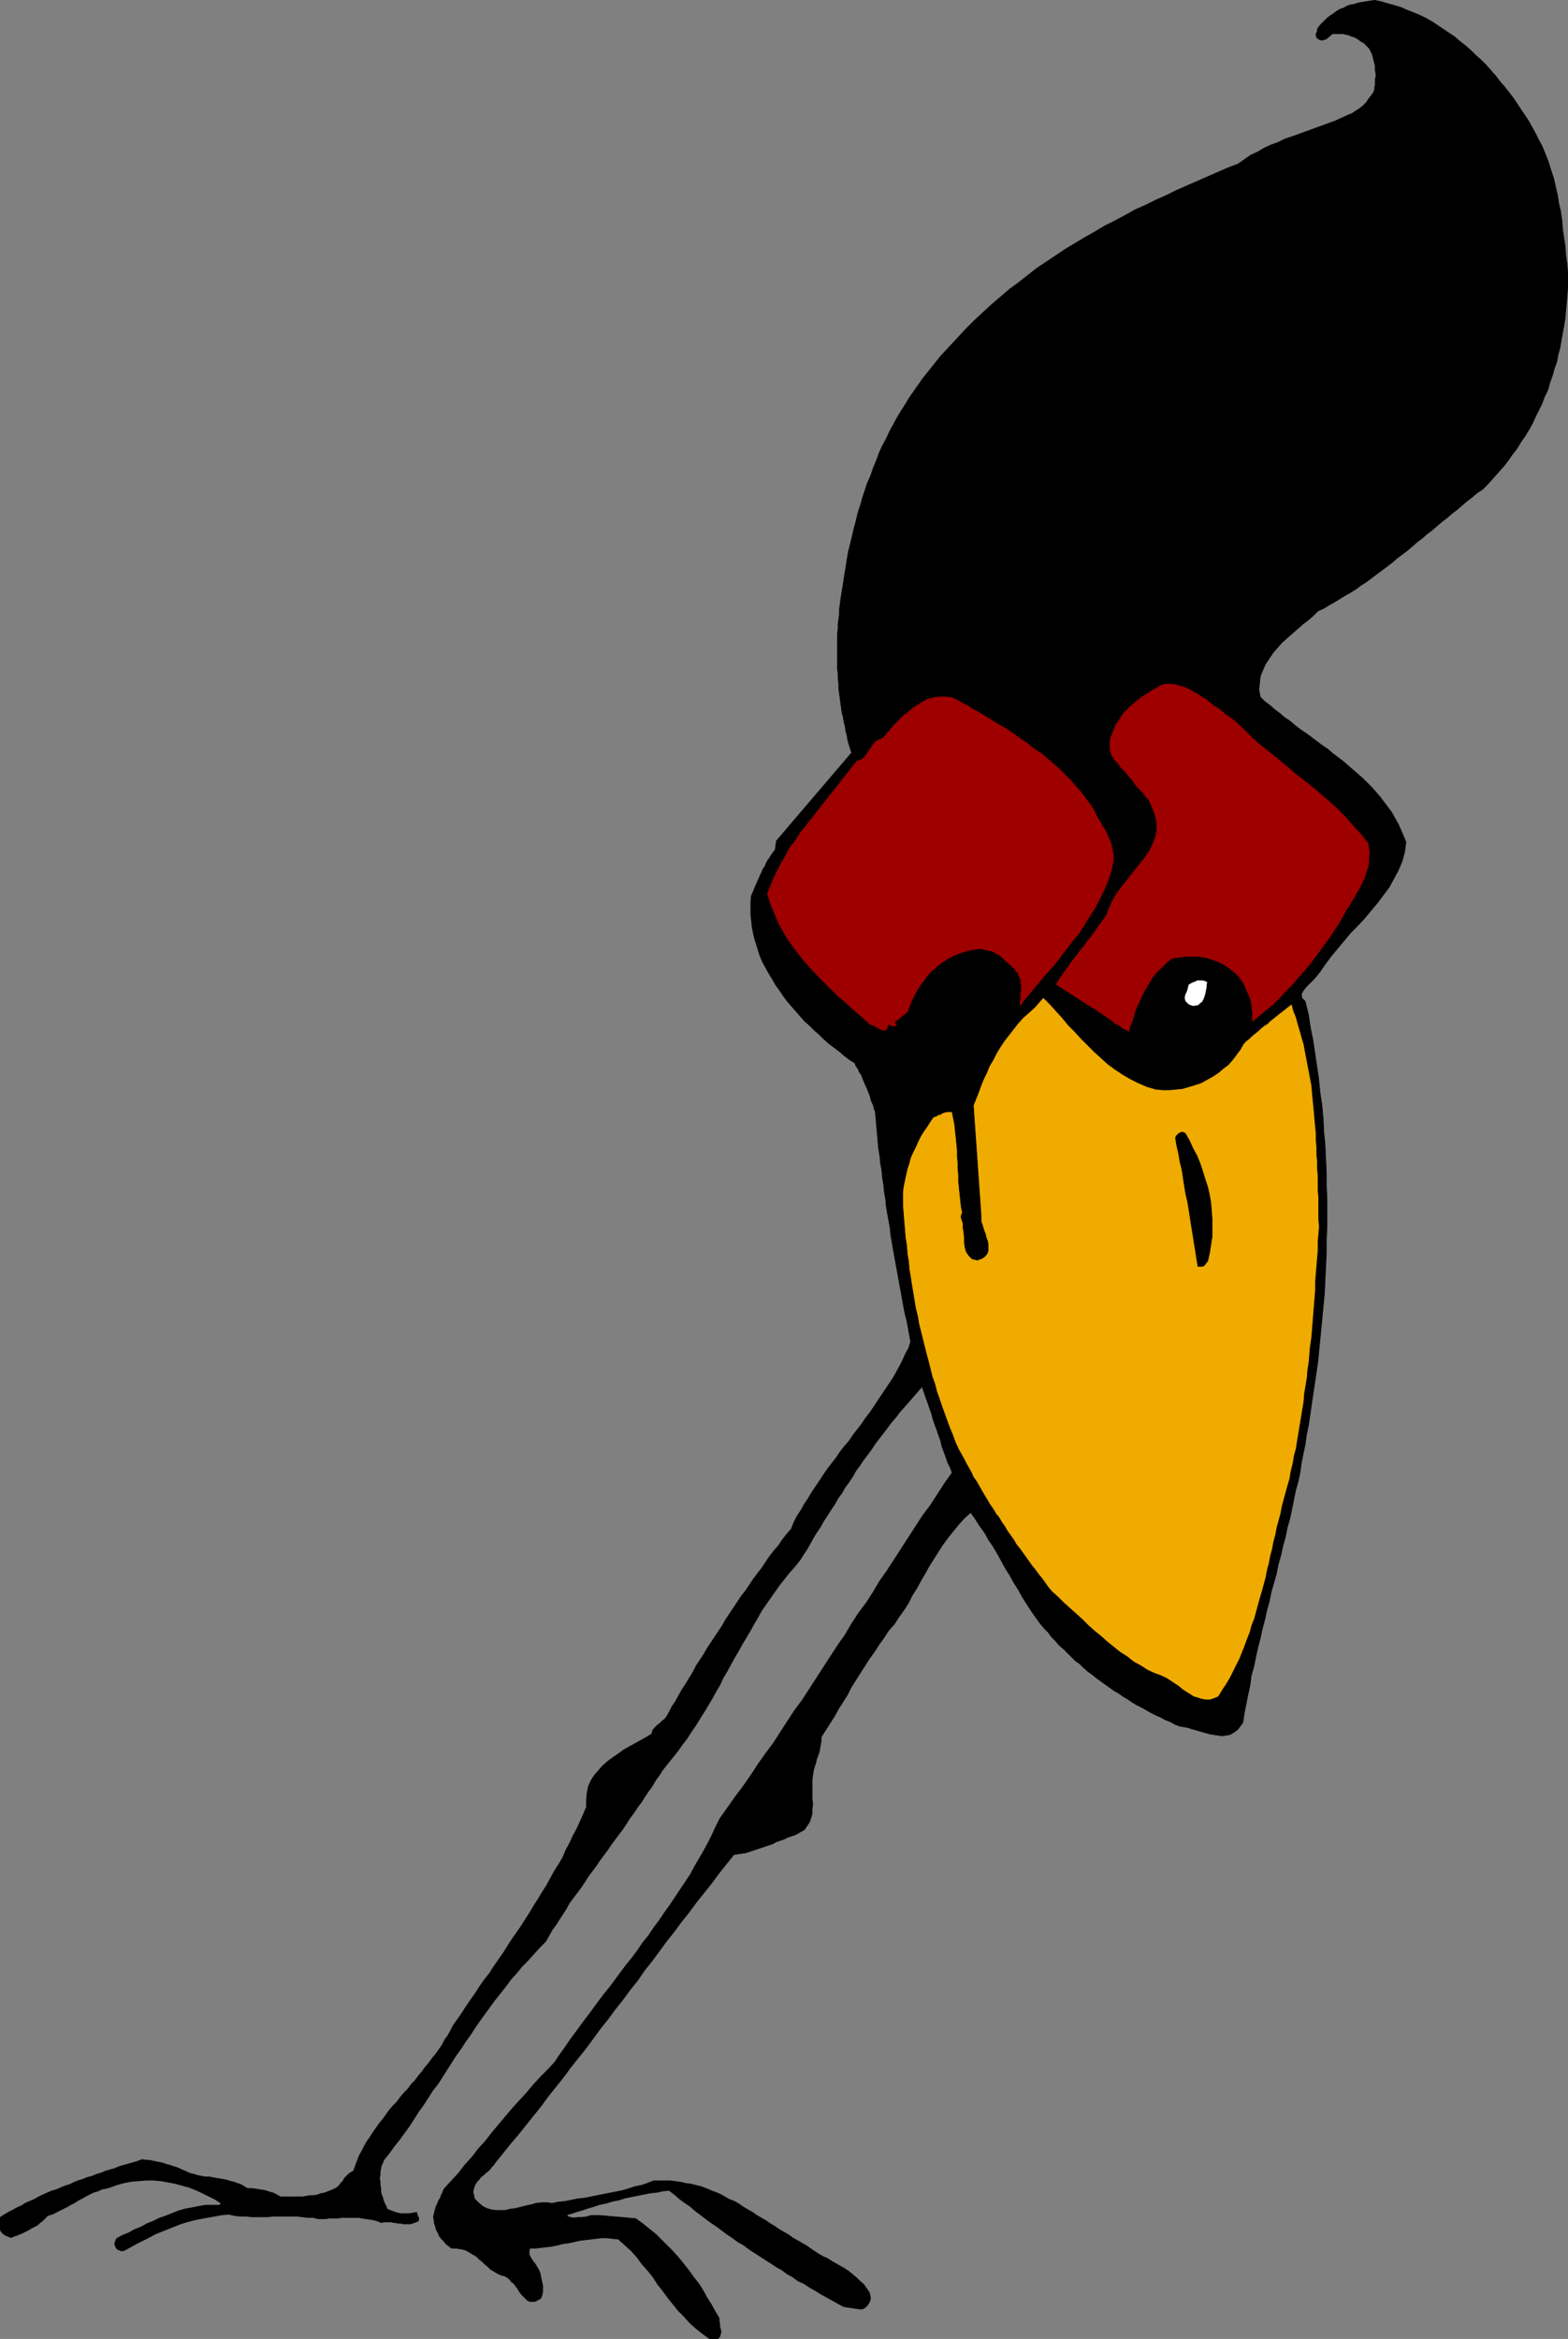
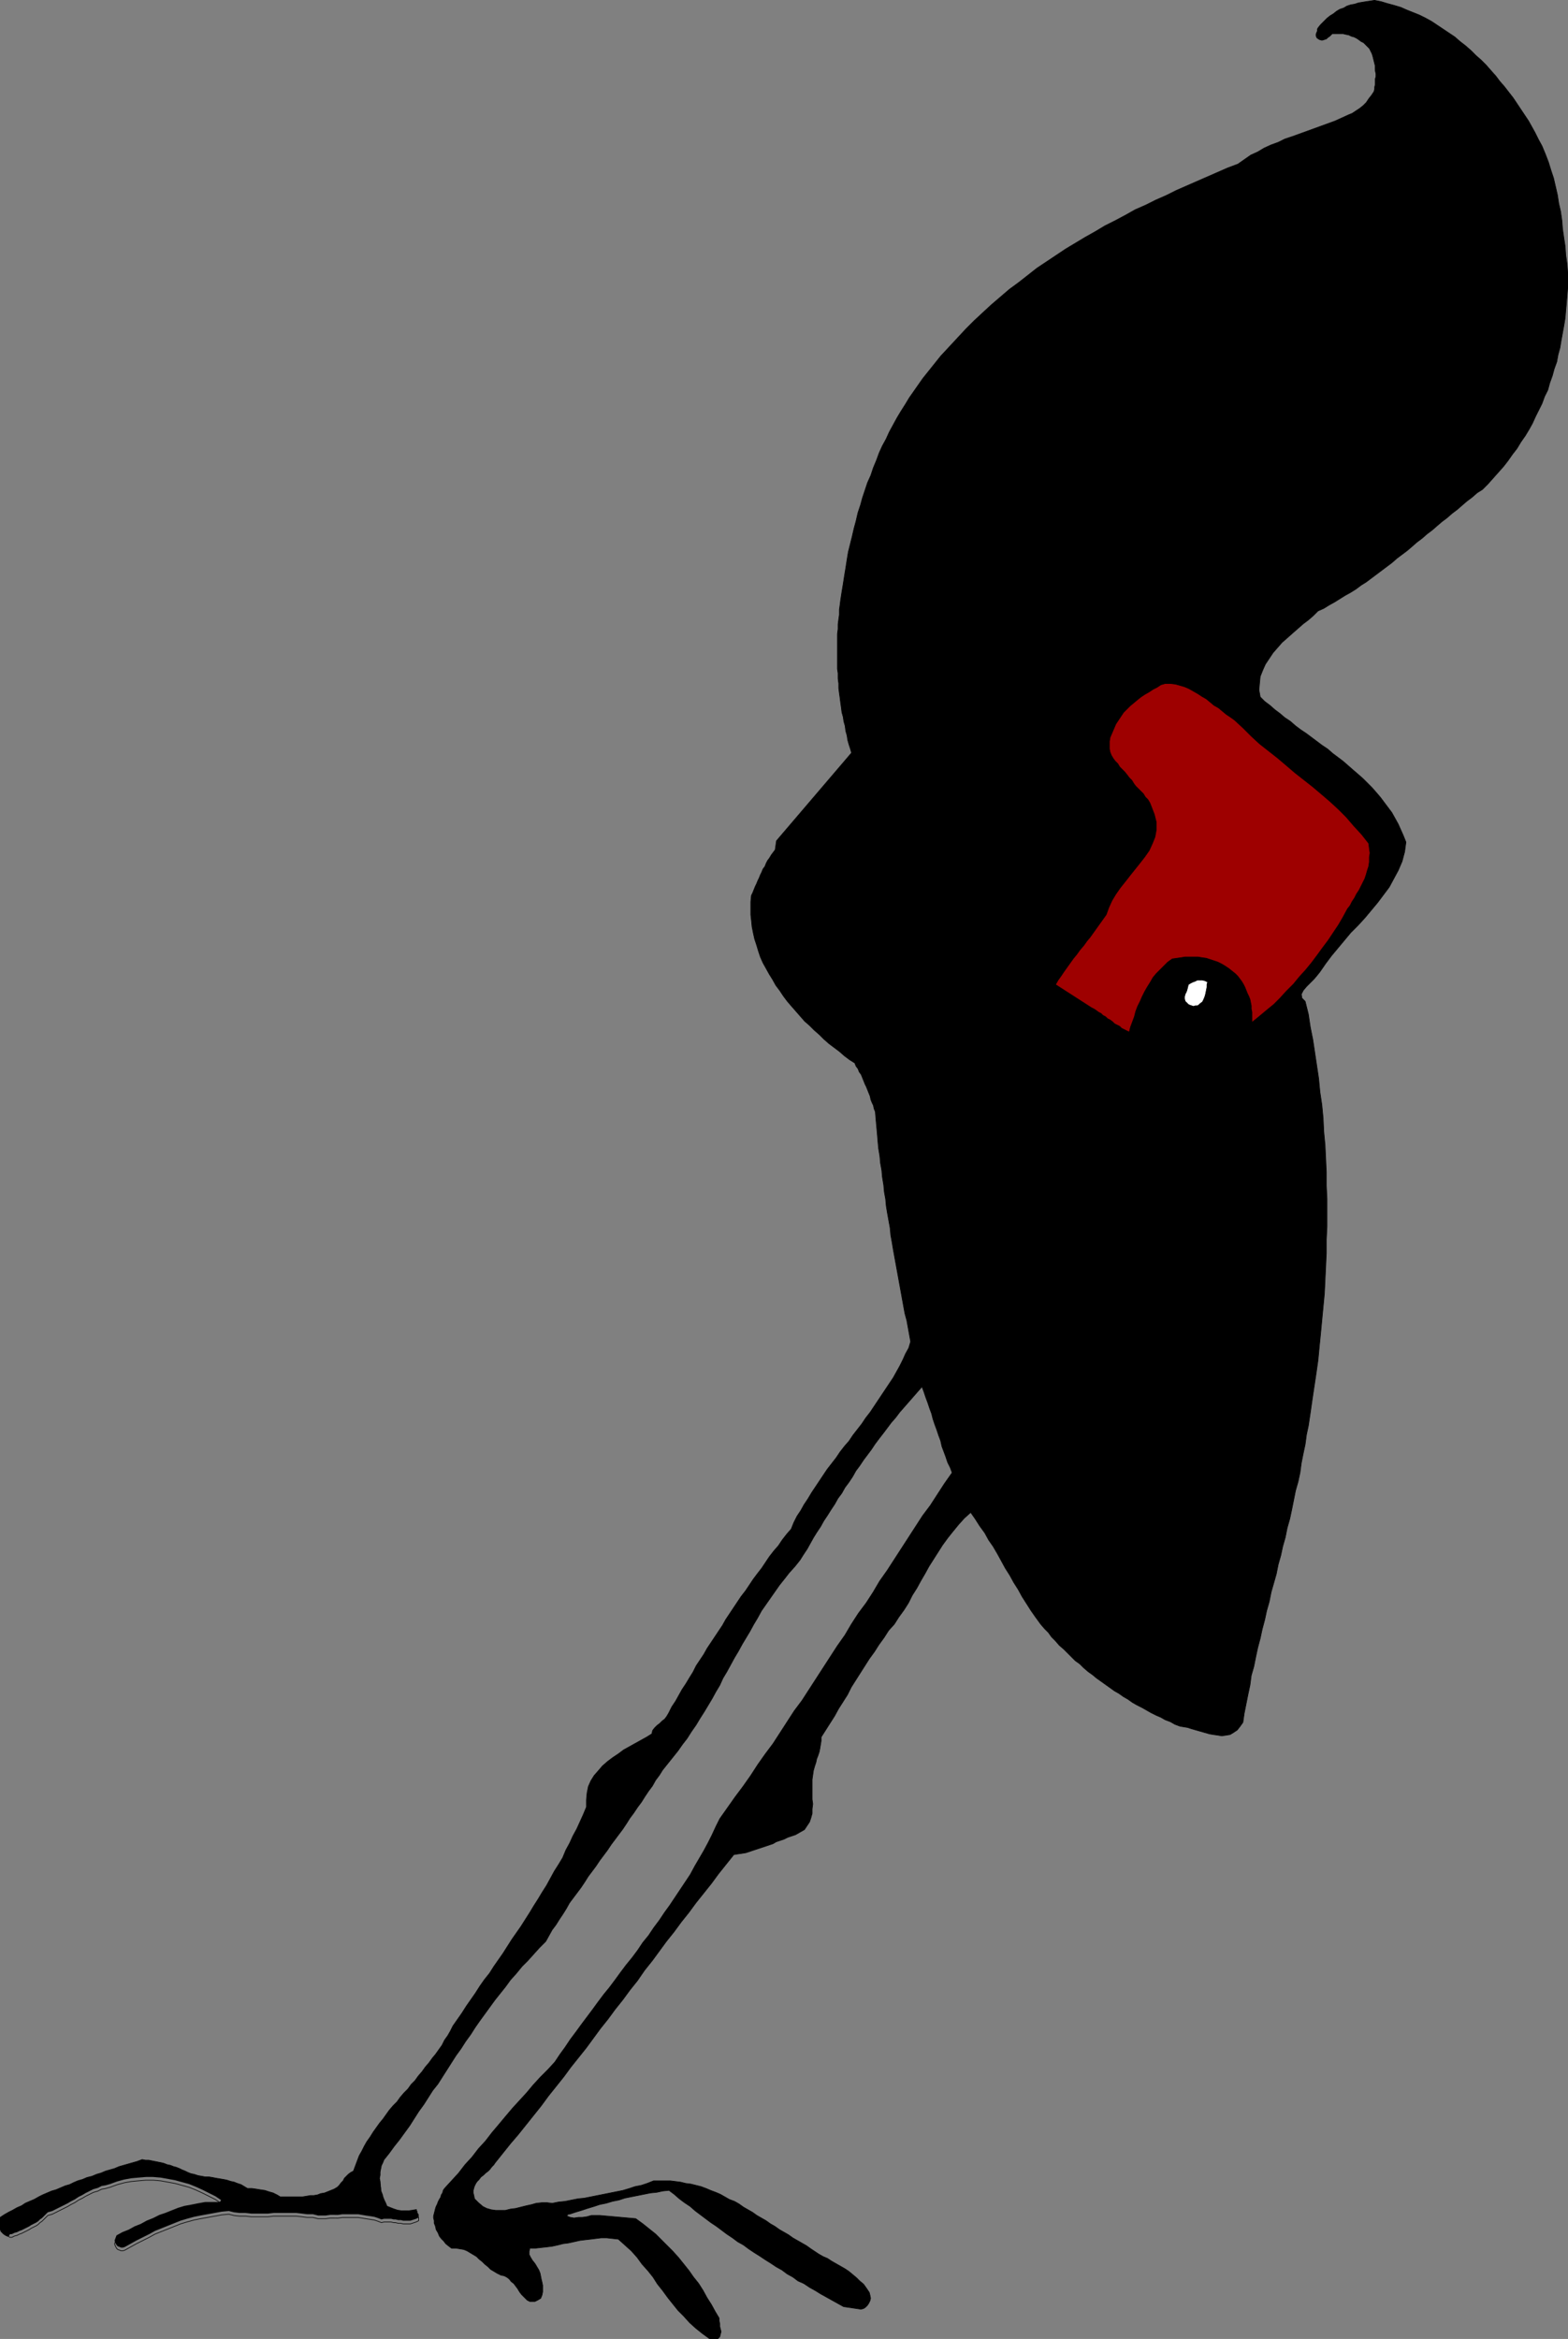
<svg xmlns="http://www.w3.org/2000/svg" xmlns:ns1="http://sodipodi.sourceforge.net/DTD/sodipodi-0.dtd" xmlns:ns2="http://www.inkscape.org/namespaces/inkscape" version="1.0" width="104.45mm" height="155.754mm" id="svg12" ns1:docname="Crow Creature Leaning.wmf">
  <rect width="100%" height="100%" fill="#808080" stroke="none" />
  <ns1:namedview id="namedview12" pagecolor="#ffffff" bordercolor="#000000" borderopacity="0.25" ns2:showpageshadow="2" ns2:pageopacity="0.0" ns2:pagecheckerboard="0" ns2:deskcolor="#d1d1d1" ns2:document-units="mm" />
  <defs id="defs1">
    <pattern id="WMFhbasepattern" patternUnits="userSpaceOnUse" width="6" height="6" x="0" y="0" />
  </defs>
-   <path style="fill:#000000;fill-opacity:1;fill-rule:evenodd;stroke:none" d="m 387.258,34.984 0.97,1.778 0.808,1.939 0.808,2.101 0.646,2.101 0.646,1.939 0.485,2.101 0.485,2.101 0.323,2.101 0.485,2.101 0.323,2.262 0.162,2.101 0.323,2.262 0.323,2.101 0.162,2.262 0.323,2.262 0.162,2.101 v 1.939 1.939 l -0.162,1.939 -0.162,1.939 -0.162,1.778 -0.162,1.939 -0.323,1.939 -0.323,1.778 -0.323,1.778 -0.323,1.939 -0.485,1.778 -0.323,1.778 -0.646,1.778 -0.485,1.778 -0.646,1.778 -0.485,1.778 -0.808,1.616 -0.646,1.778 -0.808,1.616 -0.808,1.616 -0.808,1.778 -0.808,1.454 -0.97,1.616 -1.131,1.616 -0.97,1.616 -1.131,1.454 -1.131,1.616 -1.131,1.454 -1.293,1.454 -1.293,1.454 -1.293,1.454 -1.454,1.454 -1.293,0.808 -1.293,1.131 -1.293,0.97 -1.131,0.97 -1.293,1.131 -1.293,0.97 -1.293,1.131 -1.293,0.97 -1.131,0.97 -1.293,1.131 -1.293,0.97 -1.293,1.131 -1.293,0.97 -1.293,1.131 -1.131,0.97 -1.293,0.97 -1.293,0.97 -1.293,1.131 -1.293,0.97 -1.293,0.97 -1.293,0.97 -1.293,0.97 -1.293,0.97 -1.293,0.808 -1.293,0.97 -1.293,0.808 -1.454,0.808 -1.293,0.808 -1.293,0.808 -1.454,0.808 -1.293,0.808 -1.454,0.646 -1.131,1.131 -1.293,1.131 -1.293,0.97 -1.293,1.131 -1.293,1.131 -1.454,1.293 -1.293,1.131 -1.131,1.293 -1.131,1.293 -0.97,1.454 -0.97,1.454 -0.646,1.454 -0.646,1.616 -0.162,1.616 -0.162,1.778 0.323,1.778 1.131,1.131 1.293,0.97 1.293,1.131 1.293,0.97 1.131,0.97 1.454,0.97 1.293,1.131 1.293,0.97 1.454,0.97 1.293,0.97 1.293,0.97 1.293,0.97 1.454,0.97 1.293,1.131 1.293,0.97 1.293,0.97 1.293,1.131 1.293,1.131 1.131,0.97 1.293,1.131 1.131,1.131 1.131,1.131 1.131,1.293 0.97,1.131 0.97,1.293 0.97,1.293 0.97,1.293 0.808,1.454 0.808,1.454 0.646,1.454 0.646,1.454 0.646,1.616 -0.323,2.424 -0.646,2.424 -0.97,2.262 -1.131,2.101 -1.131,2.101 -1.454,1.939 -1.454,1.939 -1.616,1.939 -1.616,1.939 -1.778,1.939 -1.778,1.778 -1.616,1.939 -1.616,1.939 -1.616,1.939 -1.454,1.939 -1.454,2.101 -0.646,0.808 -0.808,0.97 -0.97,0.97 -0.97,0.97 -0.808,0.97 -0.485,0.97 0.162,0.97 0.808,0.808 0.808,3.232 0.485,3.232 0.646,3.232 0.485,3.232 0.485,3.232 0.485,3.232 0.323,3.393 0.485,3.232 0.323,3.393 0.162,3.393 0.323,3.393 0.162,3.393 0.162,3.393 v 3.393 l 0.162,3.393 v 3.393 3.393 l -0.162,3.393 v 3.393 l -0.162,3.393 -0.162,3.393 -0.162,3.393 -0.323,3.393 -0.323,3.393 -0.323,3.393 -0.323,3.232 -0.323,3.393 -0.485,3.393 -0.485,3.232 -0.485,3.232 -0.485,3.393 -0.485,3.232 -0.485,2.262 -0.323,2.424 -0.485,2.262 -0.485,2.424 -0.323,2.424 -0.485,2.262 -0.646,2.262 -0.485,2.424 -0.485,2.424 -0.485,2.262 -0.646,2.262 -0.485,2.424 -0.646,2.262 -0.485,2.262 -0.646,2.262 -0.485,2.424 -0.646,2.262 -0.646,2.262 -0.485,2.424 -0.646,2.262 -0.485,2.262 -0.646,2.424 -0.485,2.262 -0.646,2.424 -0.485,2.262 -0.485,2.424 -0.646,2.262 -0.323,2.424 -0.485,2.262 -0.485,2.424 -0.485,2.424 -0.323,2.262 -0.808,1.131 -0.646,0.808 -0.97,0.646 -0.808,0.485 -0.97,0.162 -1.131,0.162 -0.97,-0.162 -1.131,-0.162 -0.97,-0.162 -1.131,-0.323 -1.131,-0.323 -1.131,-0.323 -1.131,-0.323 -0.97,-0.323 -0.97,-0.162 -0.97,-0.162 -1.293,-0.485 -1.131,-0.646 -1.293,-0.485 -1.131,-0.646 -1.131,-0.485 -1.293,-0.646 -1.131,-0.646 -1.131,-0.646 -1.293,-0.646 -1.131,-0.646 -1.131,-0.808 -1.131,-0.646 -1.131,-0.808 -1.131,-0.646 -1.131,-0.808 -1.131,-0.808 -1.131,-0.808 -1.131,-0.808 -0.97,-0.808 -1.131,-0.808 -1.131,-0.97 -0.97,-0.97 -1.131,-0.808 -0.97,-0.97 -0.97,-0.97 -0.97,-0.97 -1.131,-0.97 -0.97,-1.131 -0.97,-0.97 -0.808,-1.131 -0.97,-0.97 -0.97,-1.131 -1.293,-1.778 -1.131,-1.616 -1.131,-1.778 -1.131,-1.778 -0.97,-1.778 -1.131,-1.778 -0.97,-1.778 -1.131,-1.778 -0.97,-1.778 -0.97,-1.778 -1.131,-1.939 -1.131,-1.616 -0.97,-1.778 -1.293,-1.778 -1.131,-1.778 -1.131,-1.616 -1.616,1.454 -1.454,1.616 -1.454,1.778 -1.293,1.616 -1.293,1.778 -1.131,1.778 -1.131,1.778 -1.131,1.778 -0.97,1.778 -1.131,1.939 -0.97,1.778 -1.131,1.778 -0.97,1.939 -1.131,1.778 -1.293,1.778 -1.131,1.778 -1.454,1.616 -1.131,1.778 -1.293,1.778 -1.131,1.778 -1.293,1.778 -1.131,1.778 -1.131,1.778 -1.131,1.778 -1.131,1.778 -0.97,1.939 -1.131,1.778 -1.131,1.778 -0.97,1.778 -1.131,1.778 -1.131,1.778 -1.131,1.778 v 0.97 l -0.162,0.97 -0.162,0.97 -0.162,0.808 -0.323,0.97 -0.323,0.808 -0.162,0.808 -0.323,0.97 -0.323,1.131 -0.162,1.131 -0.162,1.131 v 1.293 1.131 1.293 1.293 l 0.162,1.131 -0.162,1.293 v 1.131 l -0.323,1.131 -0.323,0.97 -0.646,0.97 -0.646,0.97 -1.131,0.646 -1.131,0.646 -0.97,0.323 -0.97,0.323 -0.97,0.485 -0.97,0.323 -0.97,0.323 -0.808,0.485 -0.97,0.323 -0.97,0.323 -0.97,0.323 -0.97,0.323 -0.97,0.323 -0.97,0.323 -0.97,0.323 -0.97,0.162 -1.131,0.162 -0.97,0.162 -1.939,2.424 -1.939,2.424 -1.778,2.424 -1.939,2.424 -1.939,2.424 -1.778,2.424 -1.939,2.424 -1.778,2.424 -1.939,2.424 -1.778,2.424 -1.778,2.424 -1.939,2.424 -1.778,2.585 -1.939,2.424 -1.778,2.424 -1.939,2.424 -1.778,2.424 -1.939,2.424 -1.778,2.424 -1.778,2.424 -1.939,2.424 -1.939,2.424 -1.778,2.424 -1.939,2.424 -1.939,2.424 -1.778,2.424 -1.939,2.424 -1.939,2.424 -1.939,2.424 -1.939,2.262 -1.939,2.424 -1.939,2.424 -0.323,0.485 -0.485,0.485 -0.485,0.646 -0.485,0.485 -0.646,0.485 -0.485,0.485 -0.646,0.485 -0.485,0.646 -0.485,0.485 -0.323,0.485 -0.323,0.646 -0.162,0.485 -0.162,0.646 v 0.646 l 0.162,0.646 0.162,0.808 0.97,0.97 1.131,0.97 0.97,0.485 1.131,0.323 1.131,0.162 h 1.293 1.131 l 1.293,-0.323 1.293,-0.162 1.293,-0.323 1.293,-0.323 1.454,-0.323 1.131,-0.323 1.454,-0.162 h 1.293 l 1.293,0.162 1.616,-0.323 1.616,-0.162 1.616,-0.323 1.616,-0.323 1.616,-0.162 1.616,-0.323 1.616,-0.323 1.616,-0.323 1.616,-0.323 1.616,-0.323 1.616,-0.323 1.616,-0.485 1.454,-0.485 1.616,-0.323 1.454,-0.485 1.616,-0.646 h 1.454 1.293 1.454 l 1.293,0.162 1.293,0.162 1.293,0.323 1.293,0.162 1.293,0.323 1.293,0.323 1.293,0.485 1.131,0.485 1.293,0.485 1.131,0.485 1.131,0.646 1.131,0.646 1.293,0.485 1.131,0.646 1.131,0.808 1.131,0.646 1.131,0.646 1.131,0.808 1.131,0.646 1.131,0.646 1.131,0.808 1.131,0.646 1.131,0.808 1.131,0.646 1.131,0.646 1.131,0.808 1.131,0.646 1.131,0.646 1.131,0.646 1.131,0.808 0.97,0.646 0.97,0.646 1.131,0.646 1.131,0.485 0.97,0.646 1.131,0.646 1.131,0.646 1.131,0.646 0.97,0.646 0.97,0.808 0.97,0.808 0.808,0.808 0.97,0.808 0.808,1.131 0.646,0.97 0.162,0.646 0.162,0.808 -0.162,0.646 -0.323,0.646 -0.323,0.485 -0.485,0.485 -0.485,0.323 -0.646,0.162 -4.363,-0.646 -1.454,-0.808 -1.454,-0.808 -1.454,-0.808 -1.454,-0.808 -1.293,-0.808 -1.454,-0.808 -1.454,-0.97 -1.454,-0.646 -1.293,-0.97 -1.454,-0.808 -1.293,-0.97 -1.454,-0.808 -1.454,-0.97 -1.293,-0.808 -1.454,-0.97 -1.293,-0.808 -1.454,-0.97 -1.293,-0.97 -1.454,-0.808 -1.293,-0.97 -1.454,-0.97 -1.293,-0.97 -1.293,-0.97 -1.454,-0.97 -1.293,-0.97 -1.293,-0.97 -1.293,-0.97 -1.293,-1.131 -1.454,-0.97 -1.293,-0.97 -1.293,-1.131 -1.293,-0.97 -1.616,0.162 -1.454,0.323 -1.616,0.162 -1.616,0.323 -1.616,0.323 -1.616,0.323 -1.616,0.323 -1.454,0.485 -1.616,0.323 -1.616,0.485 -1.616,0.323 -1.454,0.485 -1.616,0.485 -1.454,0.485 -1.616,0.485 -1.454,0.485 h -0.323 l -0.162,0.162 -0.162,0.162 v 0.162 l 0.808,0.323 0.97,0.162 1.131,-0.162 h 0.97 l 1.131,-0.162 1.131,-0.323 h 1.131 0.97 l 9.049,0.808 1.778,1.293 1.616,1.293 1.616,1.293 1.454,1.454 1.454,1.454 1.454,1.454 1.454,1.616 1.293,1.616 1.293,1.616 1.131,1.616 1.293,1.616 1.131,1.778 0.97,1.778 1.131,1.778 0.97,1.778 0.97,1.616 v 0.646 l 0.162,0.808 v 0.646 l 0.162,0.646 0.162,0.646 -0.162,0.646 -0.162,0.646 -0.485,0.485 h -2.101 l -1.778,-1.293 -1.616,-1.293 -1.616,-1.454 -1.454,-1.616 -1.454,-1.454 -1.293,-1.616 -1.293,-1.616 -1.293,-1.778 -1.293,-1.616 -1.131,-1.778 -1.293,-1.616 -1.454,-1.616 -1.293,-1.778 -1.454,-1.616 -1.616,-1.454 -1.616,-1.454 -1.454,-0.162 -1.454,-0.162 h -1.454 l -1.293,0.162 -1.293,0.162 -1.454,0.162 -1.293,0.162 -1.454,0.323 -1.454,0.323 -1.293,0.162 -1.293,0.323 -1.454,0.323 -1.293,0.162 -1.454,0.162 -1.454,0.162 h -1.454 l -0.162,0.808 v 0.808 l 0.323,0.646 0.485,0.808 0.646,0.808 0.485,0.808 0.485,0.808 0.323,0.808 0.162,0.808 0.162,0.808 0.162,0.646 0.162,0.808 v 0.808 0.808 l -0.162,0.808 -0.323,0.808 -0.808,0.485 -0.646,0.323 h -0.646 -0.646 l -0.646,-0.323 -0.485,-0.485 -0.485,-0.485 -0.485,-0.485 -0.485,-0.646 -0.485,-0.808 -0.485,-0.646 -0.485,-0.646 -0.646,-0.485 -0.485,-0.646 -0.646,-0.485 -0.646,-0.323 -0.808,-0.162 -0.97,-0.485 -0.808,-0.485 -0.808,-0.485 -0.646,-0.646 -0.808,-0.646 -0.646,-0.646 -0.808,-0.646 -0.646,-0.646 -0.808,-0.485 -0.808,-0.485 -0.808,-0.485 -0.808,-0.323 -0.97,-0.162 -0.97,-0.162 h -1.131 l -0.646,-0.485 -0.808,-0.646 -0.485,-0.646 -0.646,-0.646 -0.485,-0.646 -0.323,-0.808 -0.485,-0.808 -0.162,-0.808 -0.323,-0.808 v -0.646 l -0.162,-0.646 v -0.485 l 0.162,-0.646 0.162,-0.646 0.162,-0.646 0.162,-0.485 0.323,-0.646 0.162,-0.485 0.323,-0.646 0.323,-0.485 0.162,-0.646 0.323,-0.485 0.162,-0.646 0.323,-0.485 1.778,-1.939 1.778,-1.939 1.616,-2.101 1.778,-1.939 1.616,-2.101 1.778,-1.939 1.616,-2.101 1.778,-2.101 1.616,-1.939 1.778,-2.101 1.778,-1.939 1.778,-1.939 1.616,-1.939 1.778,-1.939 1.939,-1.939 1.778,-1.939 1.293,-1.939 1.293,-1.778 1.293,-1.939 1.454,-1.939 1.293,-1.778 1.454,-1.939 1.454,-1.939 1.293,-1.778 1.454,-1.939 1.454,-1.778 1.454,-1.939 1.293,-1.778 1.454,-1.939 1.454,-1.778 1.454,-1.939 1.293,-1.939 1.454,-1.778 1.293,-1.939 1.454,-1.939 1.293,-1.939 1.293,-1.778 1.293,-1.939 1.293,-1.939 1.293,-1.939 1.293,-1.939 1.131,-2.101 1.131,-1.939 1.131,-1.939 1.131,-2.101 0.97,-1.939 0.97,-2.101 0.97,-1.939 1.939,-2.747 1.939,-2.747 1.939,-2.585 1.939,-2.747 1.778,-2.747 1.939,-2.747 1.939,-2.585 1.778,-2.747 1.778,-2.747 1.778,-2.747 1.939,-2.585 1.778,-2.747 1.778,-2.747 1.778,-2.747 1.778,-2.747 1.778,-2.747 1.939,-2.747 1.616,-2.747 1.778,-2.747 1.939,-2.585 1.778,-2.747 1.616,-2.747 1.939,-2.747 1.778,-2.747 1.778,-2.747 1.778,-2.747 1.778,-2.747 1.778,-2.747 1.939,-2.585 1.778,-2.747 1.778,-2.747 1.939,-2.747 -0.485,-1.293 -0.646,-1.293 -0.485,-1.454 -0.485,-1.293 -0.485,-1.293 -0.323,-1.454 -0.485,-1.293 -0.485,-1.454 -0.485,-1.293 -0.485,-1.454 -0.323,-1.293 -0.485,-1.293 -0.485,-1.454 -0.485,-1.293 -0.485,-1.454 -0.485,-1.293 -1.131,1.293 -1.131,1.293 -1.131,1.293 -1.131,1.293 -1.131,1.293 -0.97,1.293 -1.131,1.293 -0.97,1.293 -0.97,1.293 -1.131,1.454 -0.97,1.293 -0.97,1.454 -0.97,1.293 -0.97,1.293 -0.97,1.454 -0.97,1.293 -0.808,1.454 -0.97,1.454 -0.97,1.293 -0.808,1.454 -0.97,1.293 -0.808,1.454 -0.97,1.454 -0.808,1.293 -0.97,1.454 -0.808,1.454 -0.97,1.454 -0.808,1.293 -0.808,1.454 -0.808,1.454 -0.97,1.454 -0.808,1.293 -1.293,1.616 -1.454,1.616 -1.131,1.454 -1.293,1.616 -1.131,1.616 -1.131,1.616 -1.131,1.616 -1.131,1.616 -0.97,1.778 -0.97,1.616 -0.97,1.778 -0.97,1.616 -0.97,1.616 -0.97,1.778 -0.97,1.616 -0.97,1.778 -0.97,1.778 -0.97,1.616 -0.808,1.778 -0.97,1.616 -0.97,1.778 -0.97,1.616 -0.97,1.616 -1.131,1.778 -0.97,1.616 -1.131,1.616 -1.131,1.778 -1.131,1.454 -1.131,1.616 -1.293,1.616 -1.293,1.616 -1.293,1.616 -0.808,1.293 -0.97,1.293 -0.808,1.454 -0.97,1.293 -0.97,1.454 -0.808,1.293 -0.97,1.293 -0.97,1.454 -0.97,1.293 -0.808,1.293 -0.97,1.454 -0.97,1.293 -0.97,1.293 -0.97,1.293 -0.97,1.454 -0.97,1.293 -0.97,1.293 -0.97,1.454 -0.97,1.293 -0.97,1.293 -0.808,1.293 -0.97,1.454 -0.97,1.293 -0.97,1.293 -0.97,1.293 -0.808,1.454 -0.808,1.293 -0.97,1.454 -0.808,1.293 -0.97,1.293 -0.808,1.454 -0.808,1.454 -1.616,1.616 -1.454,1.616 -1.454,1.616 -1.454,1.454 -1.454,1.778 -1.454,1.616 -1.293,1.778 -1.293,1.616 -1.293,1.616 -1.293,1.778 -1.293,1.778 -1.293,1.778 -1.131,1.616 -1.131,1.778 -1.293,1.778 -1.131,1.778 -1.293,1.778 -1.131,1.778 -1.131,1.778 -1.131,1.778 -1.131,1.778 -1.293,1.616 -1.131,1.778 -1.131,1.778 -1.293,1.778 -1.131,1.778 -1.131,1.778 -1.293,1.778 -1.293,1.778 -1.293,1.616 -1.293,1.778 -1.293,1.616 -0.323,0.808 -0.323,0.646 -0.162,0.808 -0.162,0.808 v 0.808 l -0.162,0.808 0.162,0.808 v 0.808 l 0.162,0.808 v 0.808 l 0.162,0.808 0.323,0.808 0.162,0.646 0.323,0.808 0.323,0.646 0.323,0.808 0.808,0.323 0.808,0.323 0.97,0.323 0.97,0.162 h 0.97 0.97 l 0.97,-0.162 0.97,-0.162 v 0.323 l 0.162,0.162 v 0.323 l 0.162,0.323 0.162,0.162 v 0.162 0.323 0.323 l -0.646,0.323 -0.485,0.162 -0.485,0.162 -0.485,0.162 h -0.646 -0.646 -0.485 l -0.646,-0.162 h -0.646 l -0.646,-0.162 h -0.485 l -0.646,-0.162 h -0.646 -0.646 -0.485 l -0.646,0.162 -0.808,-0.323 -0.97,-0.323 -0.97,-0.162 -1.131,-0.162 -0.97,-0.162 -0.97,-0.162 h -0.97 -1.131 -0.97 -0.97 l -1.131,0.162 H 84.109 83.14 l -1.131,0.162 h -0.97 -0.97 l -1.293,-0.323 h -1.454 l -1.293,-0.162 -1.454,-0.162 H 73.121 71.828 70.374 68.92 l -1.454,0.162 h -1.454 -1.454 -1.293 l -1.454,-0.162 h -1.454 l -1.454,-0.162 -1.293,-0.323 -1.778,0.162 -1.778,0.323 -1.778,0.323 -1.778,0.323 -1.616,0.323 -1.778,0.485 -1.616,0.485 -1.616,0.646 -1.616,0.646 -1.616,0.646 -1.616,0.646 -1.454,0.808 -1.616,0.808 -1.616,0.808 -1.454,0.808 -1.454,0.808 -0.485,0.162 h -0.485 l -0.323,-0.162 -0.485,-0.162 -0.323,-0.323 -0.162,-0.323 -0.162,-0.323 -0.162,-0.485 0.485,-1.293 1.454,-0.808 1.616,-0.646 1.454,-0.808 1.616,-0.646 1.454,-0.808 1.616,-0.646 1.616,-0.808 1.454,-0.485 1.616,-0.646 1.616,-0.646 1.616,-0.485 1.778,-0.323 1.616,-0.323 1.778,-0.323 h 1.778 1.939 l 0.323,-0.485 -1.454,-0.97 -1.616,-0.808 -1.616,-0.808 -1.778,-0.808 -1.616,-0.646 -1.778,-0.485 -1.778,-0.485 -1.778,-0.323 -1.778,-0.323 -1.939,-0.162 h -1.778 l -1.939,0.162 -1.778,0.162 -1.778,0.323 -1.778,0.485 -1.778,0.646 -1.131,0.323 -0.97,0.162 -0.97,0.485 -1.131,0.323 -0.97,0.485 -0.97,0.485 -0.808,0.485 -0.97,0.485 -0.97,0.646 -0.97,0.485 -0.808,0.485 -0.97,0.485 -0.97,0.485 -0.97,0.485 -0.97,0.485 -1.131,0.323 -0.485,0.485 -0.485,0.485 -0.485,0.485 -0.485,0.323 -0.485,0.485 -0.485,0.323 -0.646,0.323 -0.646,0.323 -0.485,0.323 -0.646,0.323 -0.646,0.323 -0.646,0.323 -0.485,0.162 -0.646,0.323 -0.646,0.162 -0.646,0.323 H 2.505 L 2.182,562.903 1.697,562.741 1.374,562.579 0.889,562.256 0.566,561.933 0.242,561.61 0.081,561.125 v -3.07 l 0.97,-0.646 1.131,-0.646 0.97,-0.485 1.131,-0.646 1.131,-0.485 0.97,-0.646 1.131,-0.485 1.131,-0.485 1.131,-0.646 0.97,-0.485 1.131,-0.485 1.131,-0.485 1.131,-0.323 1.131,-0.485 1.131,-0.485 1.131,-0.323 0.97,-0.485 1.131,-0.485 1.131,-0.323 1.131,-0.485 1.293,-0.323 1.131,-0.485 1.131,-0.323 1.131,-0.485 1.131,-0.323 1.131,-0.323 1.131,-0.485 1.131,-0.323 1.131,-0.323 1.131,-0.323 1.131,-0.323 1.293,-0.485 0.808,0.162 h 0.808 l 0.808,0.162 0.808,0.162 0.808,0.162 0.808,0.162 0.646,0.162 0.808,0.323 0.808,0.162 0.808,0.323 0.646,0.162 0.808,0.323 0.646,0.323 0.808,0.323 0.646,0.323 0.808,0.323 0.808,0.162 0.97,0.323 0.97,0.162 0.808,0.162 h 0.97 l 0.97,0.162 0.808,0.162 0.97,0.162 0.97,0.162 0.808,0.162 0.97,0.323 0.808,0.162 0.808,0.323 0.97,0.323 0.808,0.485 0.808,0.485 h 1.131 l 1.131,0.162 0.97,0.162 1.131,0.162 0.97,0.323 1.131,0.323 0.97,0.485 0.808,0.485 h 0.97 0.97 0.808 0.97 0.97 0.97 l 0.97,-0.162 0.97,-0.162 h 0.808 l 0.97,-0.162 0.808,-0.323 0.97,-0.162 0.808,-0.323 0.808,-0.323 0.808,-0.323 0.808,-0.485 0.485,-0.485 0.485,-0.646 0.485,-0.485 0.323,-0.646 0.485,-0.485 0.485,-0.485 0.646,-0.485 0.646,-0.323 0.485,-1.293 0.485,-1.293 0.485,-1.293 0.646,-1.131 0.646,-1.293 0.646,-1.131 0.808,-1.131 0.808,-1.293 0.808,-1.131 0.808,-1.131 0.808,-0.97 0.808,-1.131 0.808,-1.131 0.97,-1.131 0.97,-0.97 0.808,-1.131 0.97,-1.131 0.97,-0.97 0.808,-1.131 0.97,-0.97 0.808,-1.131 0.97,-1.131 0.808,-1.131 0.97,-1.131 0.808,-1.131 0.808,-0.97 0.808,-1.131 0.808,-1.131 0.646,-1.293 0.808,-1.131 0.646,-1.131 0.646,-1.293 1.131,-1.616 1.131,-1.616 1.131,-1.778 1.131,-1.616 1.131,-1.616 1.131,-1.778 1.131,-1.616 1.293,-1.616 1.131,-1.778 1.131,-1.616 1.131,-1.616 1.131,-1.778 1.131,-1.778 1.131,-1.616 1.131,-1.616 1.131,-1.778 1.131,-1.778 0.97,-1.616 1.131,-1.778 0.97,-1.616 1.131,-1.778 0.97,-1.778 0.97,-1.778 1.131,-1.778 0.97,-1.616 0.808,-1.939 0.97,-1.778 0.808,-1.778 0.97,-1.778 0.808,-1.778 0.808,-1.778 0.808,-1.939 v -1.778 l 0.162,-1.778 0.323,-1.616 0.646,-1.454 0.808,-1.293 1.131,-1.293 0.97,-1.131 1.293,-1.131 1.293,-0.97 1.454,-0.97 1.293,-0.97 1.454,-0.808 1.454,-0.808 1.454,-0.808 1.454,-0.808 1.293,-0.808 0.162,-0.808 0.485,-0.646 0.646,-0.646 0.646,-0.485 0.646,-0.646 0.646,-0.485 0.485,-0.646 0.485,-0.808 0.808,-1.616 0.97,-1.454 0.808,-1.454 0.808,-1.454 0.97,-1.454 0.97,-1.616 0.808,-1.293 0.808,-1.616 0.97,-1.454 0.97,-1.454 0.808,-1.454 0.97,-1.454 0.97,-1.454 0.97,-1.454 0.97,-1.454 0.808,-1.454 0.97,-1.454 0.97,-1.454 0.97,-1.454 0.97,-1.454 1.131,-1.454 0.97,-1.454 0.97,-1.454 0.97,-1.293 1.131,-1.454 0.97,-1.454 0.97,-1.454 1.131,-1.454 1.131,-1.293 0.97,-1.454 1.131,-1.454 1.131,-1.293 0.646,-1.616 0.808,-1.616 0.97,-1.454 0.808,-1.454 0.97,-1.454 0.97,-1.616 0.97,-1.454 0.97,-1.454 0.97,-1.454 0.97,-1.454 1.131,-1.454 1.131,-1.454 0.97,-1.454 1.131,-1.454 1.131,-1.293 0.97,-1.454 1.131,-1.454 1.131,-1.454 0.97,-1.454 1.131,-1.454 0.97,-1.454 0.97,-1.454 0.97,-1.454 0.97,-1.454 0.97,-1.454 0.97,-1.454 0.808,-1.454 0.808,-1.454 0.808,-1.616 0.646,-1.454 0.808,-1.454 0.485,-1.616 -0.323,-1.778 -0.323,-1.778 -0.323,-1.778 -0.485,-1.778 -0.323,-1.778 -0.323,-1.778 -0.323,-1.778 -0.323,-1.778 -0.323,-1.778 -0.323,-1.778 -0.323,-1.778 -0.323,-1.778 -0.323,-1.778 -0.323,-1.939 -0.323,-1.778 -0.162,-1.778 -0.323,-1.778 -0.323,-1.778 -0.323,-1.939 -0.162,-1.778 -0.323,-1.778 -0.162,-1.778 -0.323,-1.939 -0.162,-1.778 -0.323,-1.778 -0.162,-1.778 -0.323,-1.939 -0.162,-1.778 -0.162,-1.939 -0.162,-1.778 -0.162,-1.778 -0.162,-1.939 -0.323,-0.808 -0.162,-0.808 -0.323,-0.646 -0.323,-0.808 -0.162,-0.808 -0.323,-0.808 -0.323,-0.808 -0.323,-0.808 -0.323,-0.646 -0.323,-0.808 -0.323,-0.808 -0.323,-0.808 -0.485,-0.646 -0.323,-0.808 -0.485,-0.646 -0.323,-0.808 -1.293,-0.808 -1.293,-0.97 -1.293,-1.131 -1.293,-0.97 -1.293,-0.97 -1.293,-1.131 -1.131,-1.131 -1.293,-1.131 -1.131,-1.131 -1.293,-1.131 -1.131,-1.293 -1.131,-1.293 -1.131,-1.293 -0.97,-1.131 -0.97,-1.293 -0.97,-1.454 -0.97,-1.293 -0.808,-1.454 -0.808,-1.293 -0.808,-1.454 -0.808,-1.454 -0.646,-1.454 -0.485,-1.454 -0.485,-1.616 -0.485,-1.454 -0.323,-1.454 -0.323,-1.616 -0.162,-1.616 -0.162,-1.454 v -1.616 -1.616 l 0.162,-1.616 0.323,-0.646 0.323,-0.808 0.323,-0.808 0.323,-0.646 0.323,-0.808 0.323,-0.646 0.323,-0.808 0.323,-0.646 0.323,-0.808 0.485,-0.646 0.323,-0.808 0.323,-0.646 0.485,-0.646 0.485,-0.808 0.485,-0.646 0.485,-0.646 0.323,-2.262 18.906,-22.138 -0.323,-1.131 -0.323,-0.97 -0.323,-1.131 -0.162,-1.131 -0.323,-1.131 -0.162,-1.293 -0.323,-1.131 -0.162,-1.131 -0.323,-1.131 -0.162,-1.293 -0.162,-1.131 -0.162,-1.293 -0.162,-1.131 -0.162,-1.293 v -1.131 l -0.162,-1.293 v -1.293 l -0.162,-1.131 v -1.293 -1.293 -1.131 -1.293 -1.293 -1.131 -1.293 l 0.162,-1.293 v -1.131 l 0.162,-1.293 0.162,-1.131 v -1.293 l 0.162,-1.131 0.162,-1.293 0.323,-2.101 0.323,-1.939 0.323,-2.101 0.323,-1.939 0.323,-2.101 0.323,-1.939 0.485,-1.939 0.485,-1.939 0.485,-2.101 0.485,-1.778 0.485,-2.101 0.646,-1.939 0.485,-1.778 0.646,-1.939 0.646,-1.939 0.808,-1.778 0.646,-1.939 0.808,-1.939 0.646,-1.778 0.808,-1.778 0.97,-1.778 0.808,-1.778 0.97,-1.778 0.97,-1.778 0.97,-1.616 1.131,-1.778 0.97,-1.616 1.131,-1.616 1.131,-1.616 1.131,-1.616 1.293,-1.616 1.293,-1.616 1.939,-2.424 2.101,-2.262 2.101,-2.262 2.101,-2.262 2.101,-2.101 2.262,-2.101 2.101,-1.939 2.262,-1.939 2.262,-1.939 2.424,-1.778 2.262,-1.778 2.262,-1.778 2.424,-1.616 2.424,-1.616 2.424,-1.616 2.424,-1.454 2.424,-1.454 2.585,-1.454 2.424,-1.454 2.585,-1.293 2.424,-1.293 2.585,-1.454 2.585,-1.131 2.585,-1.293 2.585,-1.131 2.586,-1.293 2.585,-1.131 2.585,-1.131 2.585,-1.131 2.585,-1.131 2.586,-1.131 2.585,-0.97 1.616,-1.131 1.616,-1.131 1.778,-0.808 1.616,-0.97 1.778,-0.808 1.778,-0.646 1.616,-0.808 1.939,-0.646 1.778,-0.646 1.778,-0.646 1.778,-0.646 1.778,-0.646 1.778,-0.646 1.778,-0.646 1.778,-0.808 1.778,-0.808 0.808,-0.323 0.97,-0.646 0.97,-0.646 0.808,-0.646 0.808,-0.808 0.646,-0.97 0.646,-0.808 0.646,-0.97 0.162,-0.646 v -0.485 l 0.162,-0.646 v -0.808 -0.646 l 0.162,-0.485 v -0.808 l -0.162,-0.646 V 17.209 16.563 l -0.162,-0.646 -0.162,-0.646 -0.162,-0.646 -0.162,-0.646 -0.162,-0.485 -0.323,-0.646 -0.323,-0.646 -0.485,-0.485 -0.485,-0.485 -0.485,-0.485 -0.646,-0.323 -0.646,-0.485 -0.485,-0.323 -0.646,-0.323 -0.646,-0.162 -0.646,-0.323 -0.808,-0.162 -0.646,-0.162 h -0.646 -0.646 -0.808 -0.646 l -0.323,0.323 -0.323,0.323 -0.485,0.323 -0.323,0.323 -0.485,0.162 -0.485,0.162 h -0.323 L 332.155,9.938 331.67,9.615 331.509,9.453 331.347,8.968 V 8.645 l 0.162,-0.485 0.162,-0.323 V 7.352 l 0.162,-0.323 0.646,-0.808 0.808,-0.808 0.808,-0.808 0.808,-0.646 0.808,-0.485 0.808,-0.646 0.808,-0.485 0.97,-0.323 0.808,-0.485 0.97,-0.323 0.97,-0.162 0.97,-0.323 0.97,-0.162 0.97,-0.162 1.131,-0.162 0.97,-0.162 1.616,0.323 1.616,0.485 1.778,0.485 1.616,0.485 1.454,0.646 1.616,0.646 1.616,0.646 1.616,0.808 1.454,0.808 1.454,0.97 1.454,0.97 1.454,0.97 1.454,0.97 1.293,1.131 1.454,1.131 1.293,1.131 1.293,1.293 1.293,1.131 1.293,1.293 1.131,1.293 1.293,1.454 0.97,1.293 1.131,1.293 1.131,1.454 1.131,1.454 0.97,1.454 0.97,1.454 0.97,1.454 0.97,1.454 0.808,1.454 0.808,1.454 z" id="path1" />
+   <path style="fill:#000000;fill-opacity:1;fill-rule:evenodd;stroke:none" d="m 387.258,34.984 0.97,1.778 0.808,1.939 0.808,2.101 0.646,2.101 0.646,1.939 0.485,2.101 0.485,2.101 0.323,2.101 0.485,2.101 0.323,2.262 0.162,2.101 0.323,2.262 0.323,2.101 0.162,2.262 0.323,2.262 0.162,2.101 v 1.939 1.939 l -0.162,1.939 -0.162,1.939 -0.162,1.778 -0.162,1.939 -0.323,1.939 -0.323,1.778 -0.323,1.778 -0.323,1.939 -0.485,1.778 -0.323,1.778 -0.646,1.778 -0.485,1.778 -0.646,1.778 -0.485,1.778 -0.808,1.616 -0.646,1.778 -0.808,1.616 -0.808,1.616 -0.808,1.778 -0.808,1.454 -0.97,1.616 -1.131,1.616 -0.97,1.616 -1.131,1.454 -1.131,1.616 -1.131,1.454 -1.293,1.454 -1.293,1.454 -1.293,1.454 -1.454,1.454 -1.293,0.808 -1.293,1.131 -1.293,0.97 -1.131,0.97 -1.293,1.131 -1.293,0.97 -1.293,1.131 -1.293,0.97 -1.131,0.97 -1.293,1.131 -1.293,0.97 -1.293,1.131 -1.293,0.97 -1.293,1.131 -1.131,0.97 -1.293,0.97 -1.293,0.97 -1.293,1.131 -1.293,0.97 -1.293,0.97 -1.293,0.97 -1.293,0.97 -1.293,0.97 -1.293,0.808 -1.293,0.97 -1.293,0.808 -1.454,0.808 -1.293,0.808 -1.293,0.808 -1.454,0.808 -1.293,0.808 -1.454,0.646 -1.131,1.131 -1.293,1.131 -1.293,0.97 -1.293,1.131 -1.293,1.131 -1.454,1.293 -1.293,1.131 -1.131,1.293 -1.131,1.293 -0.97,1.454 -0.97,1.454 -0.646,1.454 -0.646,1.616 -0.162,1.616 -0.162,1.778 0.323,1.778 1.131,1.131 1.293,0.97 1.293,1.131 1.293,0.97 1.131,0.97 1.454,0.97 1.293,1.131 1.293,0.97 1.454,0.97 1.293,0.97 1.293,0.97 1.293,0.97 1.454,0.97 1.293,1.131 1.293,0.97 1.293,0.97 1.293,1.131 1.293,1.131 1.131,0.97 1.293,1.131 1.131,1.131 1.131,1.131 1.131,1.293 0.97,1.131 0.97,1.293 0.97,1.293 0.97,1.293 0.808,1.454 0.808,1.454 0.646,1.454 0.646,1.454 0.646,1.616 -0.323,2.424 -0.646,2.424 -0.97,2.262 -1.131,2.101 -1.131,2.101 -1.454,1.939 -1.454,1.939 -1.616,1.939 -1.616,1.939 -1.778,1.939 -1.778,1.778 -1.616,1.939 -1.616,1.939 -1.616,1.939 -1.454,1.939 -1.454,2.101 -0.646,0.808 -0.808,0.97 -0.97,0.97 -0.97,0.97 -0.808,0.97 -0.485,0.97 0.162,0.97 0.808,0.808 0.808,3.232 0.485,3.232 0.646,3.232 0.485,3.232 0.485,3.232 0.485,3.232 0.323,3.393 0.485,3.232 0.323,3.393 0.162,3.393 0.323,3.393 0.162,3.393 0.162,3.393 v 3.393 l 0.162,3.393 v 3.393 3.393 l -0.162,3.393 v 3.393 l -0.162,3.393 -0.162,3.393 -0.162,3.393 -0.323,3.393 -0.323,3.393 -0.323,3.393 -0.323,3.232 -0.323,3.393 -0.485,3.393 -0.485,3.232 -0.485,3.232 -0.485,3.393 -0.485,3.232 -0.485,2.262 -0.323,2.424 -0.485,2.262 -0.485,2.424 -0.323,2.424 -0.485,2.262 -0.646,2.262 -0.485,2.424 -0.485,2.424 -0.485,2.262 -0.646,2.262 -0.485,2.424 -0.646,2.262 -0.485,2.262 -0.646,2.262 -0.485,2.424 -0.646,2.262 -0.646,2.262 -0.485,2.424 -0.646,2.262 -0.485,2.262 -0.646,2.424 -0.485,2.262 -0.646,2.424 -0.485,2.262 -0.485,2.424 -0.646,2.262 -0.323,2.424 -0.485,2.262 -0.485,2.424 -0.485,2.424 -0.323,2.262 -0.808,1.131 -0.646,0.808 -0.97,0.646 -0.808,0.485 -0.97,0.162 -1.131,0.162 -0.97,-0.162 -1.131,-0.162 -0.97,-0.162 -1.131,-0.323 -1.131,-0.323 -1.131,-0.323 -1.131,-0.323 -0.97,-0.323 -0.97,-0.162 -0.97,-0.162 -1.293,-0.485 -1.131,-0.646 -1.293,-0.485 -1.131,-0.646 -1.131,-0.485 -1.293,-0.646 -1.131,-0.646 -1.131,-0.646 -1.293,-0.646 -1.131,-0.646 -1.131,-0.808 -1.131,-0.646 -1.131,-0.808 -1.131,-0.646 -1.131,-0.808 -1.131,-0.808 -1.131,-0.808 -1.131,-0.808 -0.97,-0.808 -1.131,-0.808 -1.131,-0.97 -0.97,-0.97 -1.131,-0.808 -0.97,-0.97 -0.97,-0.97 -0.97,-0.97 -1.131,-0.97 -0.97,-1.131 -0.97,-0.97 -0.808,-1.131 -0.97,-0.97 -0.97,-1.131 -1.293,-1.778 -1.131,-1.616 -1.131,-1.778 -1.131,-1.778 -0.97,-1.778 -1.131,-1.778 -0.97,-1.778 -1.131,-1.778 -0.97,-1.778 -0.97,-1.778 -1.131,-1.939 -1.131,-1.616 -0.97,-1.778 -1.293,-1.778 -1.131,-1.778 -1.131,-1.616 -1.616,1.454 -1.454,1.616 -1.454,1.778 -1.293,1.616 -1.293,1.778 -1.131,1.778 -1.131,1.778 -1.131,1.778 -0.97,1.778 -1.131,1.939 -0.97,1.778 -1.131,1.778 -0.97,1.939 -1.131,1.778 -1.293,1.778 -1.131,1.778 -1.454,1.616 -1.131,1.778 -1.293,1.778 -1.131,1.778 -1.293,1.778 -1.131,1.778 -1.131,1.778 -1.131,1.778 -1.131,1.778 -0.97,1.939 -1.131,1.778 -1.131,1.778 -0.97,1.778 -1.131,1.778 -1.131,1.778 -1.131,1.778 v 0.97 l -0.162,0.97 -0.162,0.97 -0.162,0.808 -0.323,0.97 -0.323,0.808 -0.162,0.808 -0.323,0.97 -0.323,1.131 -0.162,1.131 -0.162,1.131 v 1.293 1.131 1.293 1.293 l 0.162,1.131 -0.162,1.293 v 1.131 l -0.323,1.131 -0.323,0.97 -0.646,0.97 -0.646,0.97 -1.131,0.646 -1.131,0.646 -0.97,0.323 -0.97,0.323 -0.97,0.485 -0.97,0.323 -0.97,0.323 -0.808,0.485 -0.97,0.323 -0.97,0.323 -0.97,0.323 -0.97,0.323 -0.97,0.323 -0.97,0.323 -0.97,0.323 -0.97,0.162 -1.131,0.162 -0.97,0.162 -1.939,2.424 -1.939,2.424 -1.778,2.424 -1.939,2.424 -1.939,2.424 -1.778,2.424 -1.939,2.424 -1.778,2.424 -1.939,2.424 -1.778,2.424 -1.778,2.424 -1.939,2.424 -1.778,2.585 -1.939,2.424 -1.778,2.424 -1.939,2.424 -1.778,2.424 -1.939,2.424 -1.778,2.424 -1.778,2.424 -1.939,2.424 -1.939,2.424 -1.778,2.424 -1.939,2.424 -1.939,2.424 -1.778,2.424 -1.939,2.424 -1.939,2.424 -1.939,2.424 -1.939,2.262 -1.939,2.424 -1.939,2.424 -0.323,0.485 -0.485,0.485 -0.485,0.646 -0.485,0.485 -0.646,0.485 -0.485,0.485 -0.646,0.485 -0.485,0.646 -0.485,0.485 -0.323,0.485 -0.323,0.646 -0.162,0.485 -0.162,0.646 v 0.646 l 0.162,0.646 0.162,0.808 0.97,0.97 1.131,0.97 0.97,0.485 1.131,0.323 1.131,0.162 h 1.293 1.131 l 1.293,-0.323 1.293,-0.162 1.293,-0.323 1.293,-0.323 1.454,-0.323 1.131,-0.323 1.454,-0.162 h 1.293 l 1.293,0.162 1.616,-0.323 1.616,-0.162 1.616,-0.323 1.616,-0.323 1.616,-0.162 1.616,-0.323 1.616,-0.323 1.616,-0.323 1.616,-0.323 1.616,-0.323 1.616,-0.323 1.616,-0.485 1.454,-0.485 1.616,-0.323 1.454,-0.485 1.616,-0.646 h 1.454 1.293 1.454 l 1.293,0.162 1.293,0.162 1.293,0.323 1.293,0.162 1.293,0.323 1.293,0.323 1.293,0.485 1.131,0.485 1.293,0.485 1.131,0.485 1.131,0.646 1.131,0.646 1.293,0.485 1.131,0.646 1.131,0.808 1.131,0.646 1.131,0.646 1.131,0.808 1.131,0.646 1.131,0.646 1.131,0.808 1.131,0.646 1.131,0.808 1.131,0.646 1.131,0.646 1.131,0.808 1.131,0.646 1.131,0.646 1.131,0.646 1.131,0.808 0.97,0.646 0.97,0.646 1.131,0.646 1.131,0.485 0.97,0.646 1.131,0.646 1.131,0.646 1.131,0.646 0.97,0.646 0.97,0.808 0.97,0.808 0.808,0.808 0.97,0.808 0.808,1.131 0.646,0.97 0.162,0.646 0.162,0.808 -0.162,0.646 -0.323,0.646 -0.323,0.485 -0.485,0.485 -0.485,0.323 -0.646,0.162 -4.363,-0.646 -1.454,-0.808 -1.454,-0.808 -1.454,-0.808 -1.454,-0.808 -1.293,-0.808 -1.454,-0.808 -1.454,-0.97 -1.454,-0.646 -1.293,-0.97 -1.454,-0.808 -1.293,-0.97 -1.454,-0.808 -1.454,-0.97 -1.293,-0.808 -1.454,-0.97 -1.293,-0.808 -1.454,-0.97 -1.293,-0.97 -1.454,-0.808 -1.293,-0.97 -1.454,-0.97 -1.293,-0.97 -1.293,-0.97 -1.454,-0.97 -1.293,-0.97 -1.293,-0.97 -1.293,-0.97 -1.293,-1.131 -1.454,-0.97 -1.293,-0.97 -1.293,-1.131 -1.293,-0.97 -1.616,0.162 -1.454,0.323 -1.616,0.162 -1.616,0.323 -1.616,0.323 -1.616,0.323 -1.616,0.323 -1.454,0.485 -1.616,0.323 -1.616,0.485 -1.616,0.323 -1.454,0.485 -1.616,0.485 -1.454,0.485 -1.616,0.485 -1.454,0.485 h -0.323 l -0.162,0.162 -0.162,0.162 v 0.162 l 0.808,0.323 0.97,0.162 1.131,-0.162 h 0.97 l 1.131,-0.162 1.131,-0.323 h 1.131 0.97 l 9.049,0.808 1.778,1.293 1.616,1.293 1.616,1.293 1.454,1.454 1.454,1.454 1.454,1.454 1.454,1.616 1.293,1.616 1.293,1.616 1.131,1.616 1.293,1.616 1.131,1.778 0.97,1.778 1.131,1.778 0.97,1.778 0.97,1.616 v 0.646 l 0.162,0.808 v 0.646 l 0.162,0.646 0.162,0.646 -0.162,0.646 -0.162,0.646 -0.485,0.485 h -2.101 l -1.778,-1.293 -1.616,-1.293 -1.616,-1.454 -1.454,-1.616 -1.454,-1.454 -1.293,-1.616 -1.293,-1.616 -1.293,-1.778 -1.293,-1.616 -1.131,-1.778 -1.293,-1.616 -1.454,-1.616 -1.293,-1.778 -1.454,-1.616 -1.616,-1.454 -1.616,-1.454 -1.454,-0.162 -1.454,-0.162 h -1.454 l -1.293,0.162 -1.293,0.162 -1.454,0.162 -1.293,0.162 -1.454,0.323 -1.454,0.323 -1.293,0.162 -1.293,0.323 -1.454,0.323 -1.293,0.162 -1.454,0.162 -1.454,0.162 h -1.454 l -0.162,0.808 v 0.808 l 0.323,0.646 0.485,0.808 0.646,0.808 0.485,0.808 0.485,0.808 0.323,0.808 0.162,0.808 0.162,0.808 0.162,0.646 0.162,0.808 v 0.808 0.808 l -0.162,0.808 -0.323,0.808 -0.808,0.485 -0.646,0.323 h -0.646 -0.646 l -0.646,-0.323 -0.485,-0.485 -0.485,-0.485 -0.485,-0.485 -0.485,-0.646 -0.485,-0.808 -0.485,-0.646 -0.485,-0.646 -0.646,-0.485 -0.485,-0.646 -0.646,-0.485 -0.646,-0.323 -0.808,-0.162 -0.97,-0.485 -0.808,-0.485 -0.808,-0.485 -0.646,-0.646 -0.808,-0.646 -0.646,-0.646 -0.808,-0.646 -0.646,-0.646 -0.808,-0.485 -0.808,-0.485 -0.808,-0.485 -0.808,-0.323 -0.97,-0.162 -0.97,-0.162 h -1.131 l -0.646,-0.485 -0.808,-0.646 -0.485,-0.646 -0.646,-0.646 -0.485,-0.646 -0.323,-0.808 -0.485,-0.808 -0.162,-0.808 -0.323,-0.808 v -0.646 l -0.162,-0.646 v -0.485 l 0.162,-0.646 0.162,-0.646 0.162,-0.646 0.162,-0.485 0.323,-0.646 0.162,-0.485 0.323,-0.646 0.323,-0.485 0.162,-0.646 0.323,-0.485 0.162,-0.646 0.323,-0.485 1.778,-1.939 1.778,-1.939 1.616,-2.101 1.778,-1.939 1.616,-2.101 1.778,-1.939 1.616,-2.101 1.778,-2.101 1.616,-1.939 1.778,-2.101 1.778,-1.939 1.778,-1.939 1.616,-1.939 1.778,-1.939 1.939,-1.939 1.778,-1.939 1.293,-1.939 1.293,-1.778 1.293,-1.939 1.454,-1.939 1.293,-1.778 1.454,-1.939 1.454,-1.939 1.293,-1.778 1.454,-1.939 1.454,-1.778 1.454,-1.939 1.293,-1.778 1.454,-1.939 1.454,-1.778 1.454,-1.939 1.293,-1.939 1.454,-1.778 1.293,-1.939 1.454,-1.939 1.293,-1.939 1.293,-1.778 1.293,-1.939 1.293,-1.939 1.293,-1.939 1.293,-1.939 1.131,-2.101 1.131,-1.939 1.131,-1.939 1.131,-2.101 0.97,-1.939 0.97,-2.101 0.97,-1.939 1.939,-2.747 1.939,-2.747 1.939,-2.585 1.939,-2.747 1.778,-2.747 1.939,-2.747 1.939,-2.585 1.778,-2.747 1.778,-2.747 1.778,-2.747 1.939,-2.585 1.778,-2.747 1.778,-2.747 1.778,-2.747 1.778,-2.747 1.778,-2.747 1.939,-2.747 1.616,-2.747 1.778,-2.747 1.939,-2.585 1.778,-2.747 1.616,-2.747 1.939,-2.747 1.778,-2.747 1.778,-2.747 1.778,-2.747 1.778,-2.747 1.778,-2.747 1.939,-2.585 1.778,-2.747 1.778,-2.747 1.939,-2.747 -0.485,-1.293 -0.646,-1.293 -0.485,-1.454 -0.485,-1.293 -0.485,-1.293 -0.323,-1.454 -0.485,-1.293 -0.485,-1.454 -0.485,-1.293 -0.485,-1.454 -0.323,-1.293 -0.485,-1.293 -0.485,-1.454 -0.485,-1.293 -0.485,-1.454 -0.485,-1.293 -1.131,1.293 -1.131,1.293 -1.131,1.293 -1.131,1.293 -1.131,1.293 -0.97,1.293 -1.131,1.293 -0.97,1.293 -0.97,1.293 -1.131,1.454 -0.97,1.293 -0.97,1.454 -0.97,1.293 -0.97,1.293 -0.97,1.454 -0.97,1.293 -0.808,1.454 -0.97,1.454 -0.97,1.293 -0.808,1.454 -0.97,1.293 -0.808,1.454 -0.97,1.454 -0.808,1.293 -0.97,1.454 -0.808,1.454 -0.97,1.454 -0.808,1.293 -0.808,1.454 -0.808,1.454 -0.97,1.454 -0.808,1.293 -1.293,1.616 -1.454,1.616 -1.131,1.454 -1.293,1.616 -1.131,1.616 -1.131,1.616 -1.131,1.616 -1.131,1.616 -0.97,1.778 -0.97,1.616 -0.97,1.778 -0.97,1.616 -0.97,1.616 -0.97,1.778 -0.97,1.616 -0.97,1.778 -0.97,1.778 -0.97,1.616 -0.808,1.778 -0.97,1.616 -0.97,1.778 -0.97,1.616 -0.97,1.616 -1.131,1.778 -0.97,1.616 -1.131,1.616 -1.131,1.778 -1.131,1.454 -1.131,1.616 -1.293,1.616 -1.293,1.616 -1.293,1.616 -0.808,1.293 -0.97,1.293 -0.808,1.454 -0.97,1.293 -0.97,1.454 -0.808,1.293 -0.97,1.293 -0.97,1.454 -0.97,1.293 -0.808,1.293 -0.97,1.454 -0.97,1.293 -0.97,1.293 -0.97,1.293 -0.97,1.454 -0.97,1.293 -0.97,1.293 -0.97,1.454 -0.97,1.293 -0.97,1.293 -0.808,1.293 -0.97,1.454 -0.97,1.293 -0.97,1.293 -0.97,1.293 -0.808,1.454 -0.808,1.293 -0.97,1.454 -0.808,1.293 -0.97,1.293 -0.808,1.454 -0.808,1.454 -1.616,1.616 -1.454,1.616 -1.454,1.616 -1.454,1.454 -1.454,1.778 -1.454,1.616 -1.293,1.778 -1.293,1.616 -1.293,1.616 -1.293,1.778 -1.293,1.778 -1.293,1.778 -1.131,1.616 -1.131,1.778 -1.293,1.778 -1.131,1.778 -1.293,1.778 -1.131,1.778 -1.131,1.778 -1.131,1.778 -1.131,1.778 -1.293,1.616 -1.131,1.778 -1.131,1.778 -1.293,1.778 -1.131,1.778 -1.131,1.778 -1.293,1.778 -1.293,1.778 -1.293,1.616 -1.293,1.778 -1.293,1.616 -0.323,0.808 -0.323,0.646 -0.162,0.808 -0.162,0.808 v 0.808 l -0.162,0.808 0.162,0.808 l 0.162,0.808 v 0.808 l 0.162,0.808 0.323,0.808 0.162,0.646 0.323,0.808 0.323,0.646 0.323,0.808 0.808,0.323 0.808,0.323 0.97,0.323 0.97,0.162 h 0.97 0.97 l 0.97,-0.162 0.97,-0.162 v 0.323 l 0.162,0.162 v 0.323 l 0.162,0.323 0.162,0.162 v 0.162 0.323 0.323 l -0.646,0.323 -0.485,0.162 -0.485,0.162 -0.485,0.162 h -0.646 -0.646 -0.485 l -0.646,-0.162 h -0.646 l -0.646,-0.162 h -0.485 l -0.646,-0.162 h -0.646 -0.646 -0.485 l -0.646,0.162 -0.808,-0.323 -0.97,-0.323 -0.97,-0.162 -1.131,-0.162 -0.97,-0.162 -0.97,-0.162 h -0.97 -1.131 -0.97 -0.97 l -1.131,0.162 H 84.109 83.14 l -1.131,0.162 h -0.97 -0.97 l -1.293,-0.323 h -1.454 l -1.293,-0.162 -1.454,-0.162 H 73.121 71.828 70.374 68.92 l -1.454,0.162 h -1.454 -1.454 -1.293 l -1.454,-0.162 h -1.454 l -1.454,-0.162 -1.293,-0.323 -1.778,0.162 -1.778,0.323 -1.778,0.323 -1.778,0.323 -1.616,0.323 -1.778,0.485 -1.616,0.485 -1.616,0.646 -1.616,0.646 -1.616,0.646 -1.616,0.646 -1.454,0.808 -1.616,0.808 -1.616,0.808 -1.454,0.808 -1.454,0.808 -0.485,0.162 h -0.485 l -0.323,-0.162 -0.485,-0.162 -0.323,-0.323 -0.162,-0.323 -0.162,-0.323 -0.162,-0.485 0.485,-1.293 1.454,-0.808 1.616,-0.646 1.454,-0.808 1.616,-0.646 1.454,-0.808 1.616,-0.646 1.616,-0.808 1.454,-0.485 1.616,-0.646 1.616,-0.646 1.616,-0.485 1.778,-0.323 1.616,-0.323 1.778,-0.323 h 1.778 1.939 l 0.323,-0.485 -1.454,-0.97 -1.616,-0.808 -1.616,-0.808 -1.778,-0.808 -1.616,-0.646 -1.778,-0.485 -1.778,-0.485 -1.778,-0.323 -1.778,-0.323 -1.939,-0.162 h -1.778 l -1.939,0.162 -1.778,0.162 -1.778,0.323 -1.778,0.485 -1.778,0.646 -1.131,0.323 -0.97,0.162 -0.97,0.485 -1.131,0.323 -0.97,0.485 -0.97,0.485 -0.808,0.485 -0.97,0.485 -0.97,0.646 -0.97,0.485 -0.808,0.485 -0.97,0.485 -0.97,0.485 -0.97,0.485 -0.97,0.485 -1.131,0.323 -0.485,0.485 -0.485,0.485 -0.485,0.485 -0.485,0.323 -0.485,0.485 -0.485,0.323 -0.646,0.323 -0.646,0.323 -0.485,0.323 -0.646,0.323 -0.646,0.323 -0.646,0.323 -0.485,0.162 -0.646,0.323 -0.646,0.162 -0.646,0.323 H 2.505 L 2.182,562.903 1.697,562.741 1.374,562.579 0.889,562.256 0.566,561.933 0.242,561.61 0.081,561.125 v -3.07 l 0.97,-0.646 1.131,-0.646 0.97,-0.485 1.131,-0.646 1.131,-0.485 0.97,-0.646 1.131,-0.485 1.131,-0.485 1.131,-0.646 0.97,-0.485 1.131,-0.485 1.131,-0.485 1.131,-0.323 1.131,-0.485 1.131,-0.485 1.131,-0.323 0.97,-0.485 1.131,-0.485 1.131,-0.323 1.131,-0.485 1.293,-0.323 1.131,-0.485 1.131,-0.323 1.131,-0.485 1.131,-0.323 1.131,-0.323 1.131,-0.485 1.131,-0.323 1.131,-0.323 1.131,-0.323 1.131,-0.323 1.293,-0.485 0.808,0.162 h 0.808 l 0.808,0.162 0.808,0.162 0.808,0.162 0.808,0.162 0.646,0.162 0.808,0.323 0.808,0.162 0.808,0.323 0.646,0.162 0.808,0.323 0.646,0.323 0.808,0.323 0.646,0.323 0.808,0.323 0.808,0.162 0.97,0.323 0.97,0.162 0.808,0.162 h 0.97 l 0.97,0.162 0.808,0.162 0.97,0.162 0.97,0.162 0.808,0.162 0.97,0.323 0.808,0.162 0.808,0.323 0.97,0.323 0.808,0.485 0.808,0.485 h 1.131 l 1.131,0.162 0.97,0.162 1.131,0.162 0.97,0.323 1.131,0.323 0.97,0.485 0.808,0.485 h 0.97 0.97 0.808 0.97 0.97 0.97 l 0.97,-0.162 0.97,-0.162 h 0.808 l 0.97,-0.162 0.808,-0.323 0.97,-0.162 0.808,-0.323 0.808,-0.323 0.808,-0.323 0.808,-0.485 0.485,-0.485 0.485,-0.646 0.485,-0.485 0.323,-0.646 0.485,-0.485 0.485,-0.485 0.646,-0.485 0.646,-0.323 0.485,-1.293 0.485,-1.293 0.485,-1.293 0.646,-1.131 0.646,-1.293 0.646,-1.131 0.808,-1.131 0.808,-1.293 0.808,-1.131 0.808,-1.131 0.808,-0.97 0.808,-1.131 0.808,-1.131 0.97,-1.131 0.97,-0.97 0.808,-1.131 0.97,-1.131 0.97,-0.97 0.808,-1.131 0.97,-0.97 0.808,-1.131 0.97,-1.131 0.808,-1.131 0.97,-1.131 0.808,-1.131 0.808,-0.97 0.808,-1.131 0.808,-1.131 0.646,-1.293 0.808,-1.131 0.646,-1.131 0.646,-1.293 1.131,-1.616 1.131,-1.616 1.131,-1.778 1.131,-1.616 1.131,-1.616 1.131,-1.778 1.131,-1.616 1.293,-1.616 1.131,-1.778 1.131,-1.616 1.131,-1.616 1.131,-1.778 1.131,-1.778 1.131,-1.616 1.131,-1.616 1.131,-1.778 1.131,-1.778 0.97,-1.616 1.131,-1.778 0.97,-1.616 1.131,-1.778 0.97,-1.778 0.97,-1.778 1.131,-1.778 0.97,-1.616 0.808,-1.939 0.97,-1.778 0.808,-1.778 0.97,-1.778 0.808,-1.778 0.808,-1.778 0.808,-1.939 v -1.778 l 0.162,-1.778 0.323,-1.616 0.646,-1.454 0.808,-1.293 1.131,-1.293 0.97,-1.131 1.293,-1.131 1.293,-0.97 1.454,-0.97 1.293,-0.97 1.454,-0.808 1.454,-0.808 1.454,-0.808 1.454,-0.808 1.293,-0.808 0.162,-0.808 0.485,-0.646 0.646,-0.646 0.646,-0.485 0.646,-0.646 0.646,-0.485 0.485,-0.646 0.485,-0.808 0.808,-1.616 0.97,-1.454 0.808,-1.454 0.808,-1.454 0.97,-1.454 0.97,-1.616 0.808,-1.293 0.808,-1.616 0.97,-1.454 0.97,-1.454 0.808,-1.454 0.97,-1.454 0.97,-1.454 0.97,-1.454 0.97,-1.454 0.808,-1.454 0.97,-1.454 0.97,-1.454 0.97,-1.454 0.97,-1.454 1.131,-1.454 0.97,-1.454 0.97,-1.454 0.97,-1.293 1.131,-1.454 0.97,-1.454 0.97,-1.454 1.131,-1.454 1.131,-1.293 0.97,-1.454 1.131,-1.454 1.131,-1.293 0.646,-1.616 0.808,-1.616 0.97,-1.454 0.808,-1.454 0.97,-1.454 0.97,-1.616 0.97,-1.454 0.97,-1.454 0.97,-1.454 0.97,-1.454 1.131,-1.454 1.131,-1.454 0.97,-1.454 1.131,-1.454 1.131,-1.293 0.97,-1.454 1.131,-1.454 1.131,-1.454 0.97,-1.454 1.131,-1.454 0.97,-1.454 0.97,-1.454 0.97,-1.454 0.97,-1.454 0.97,-1.454 0.97,-1.454 0.808,-1.454 0.808,-1.454 0.808,-1.616 0.646,-1.454 0.808,-1.454 0.485,-1.616 -0.323,-1.778 -0.323,-1.778 -0.323,-1.778 -0.485,-1.778 -0.323,-1.778 -0.323,-1.778 -0.323,-1.778 -0.323,-1.778 -0.323,-1.778 -0.323,-1.778 -0.323,-1.778 -0.323,-1.778 -0.323,-1.778 -0.323,-1.939 -0.323,-1.778 -0.162,-1.778 -0.323,-1.778 -0.323,-1.778 -0.323,-1.939 -0.162,-1.778 -0.323,-1.778 -0.162,-1.778 -0.323,-1.939 -0.162,-1.778 -0.323,-1.778 -0.162,-1.778 -0.323,-1.939 -0.162,-1.778 -0.162,-1.939 -0.162,-1.778 -0.162,-1.778 -0.162,-1.939 -0.323,-0.808 -0.162,-0.808 -0.323,-0.646 -0.323,-0.808 -0.162,-0.808 -0.323,-0.808 -0.323,-0.808 -0.323,-0.808 -0.323,-0.646 -0.323,-0.808 -0.323,-0.808 -0.323,-0.808 -0.485,-0.646 -0.323,-0.808 -0.485,-0.646 -0.323,-0.808 -1.293,-0.808 -1.293,-0.97 -1.293,-1.131 -1.293,-0.97 -1.293,-0.97 -1.293,-1.131 -1.131,-1.131 -1.293,-1.131 -1.131,-1.131 -1.293,-1.131 -1.131,-1.293 -1.131,-1.293 -1.131,-1.293 -0.97,-1.131 -0.97,-1.293 -0.97,-1.454 -0.97,-1.293 -0.808,-1.454 -0.808,-1.293 -0.808,-1.454 -0.808,-1.454 -0.646,-1.454 -0.485,-1.454 -0.485,-1.616 -0.485,-1.454 -0.323,-1.454 -0.323,-1.616 -0.162,-1.616 -0.162,-1.454 v -1.616 -1.616 l 0.162,-1.616 0.323,-0.646 0.323,-0.808 0.323,-0.808 0.323,-0.646 0.323,-0.808 0.323,-0.646 0.323,-0.808 0.323,-0.646 0.323,-0.808 0.485,-0.646 0.323,-0.808 0.323,-0.646 0.485,-0.646 0.485,-0.808 0.485,-0.646 0.485,-0.646 0.323,-2.262 18.906,-22.138 -0.323,-1.131 -0.323,-0.97 -0.323,-1.131 -0.162,-1.131 -0.323,-1.131 -0.162,-1.293 -0.323,-1.131 -0.162,-1.131 -0.323,-1.131 -0.162,-1.293 -0.162,-1.131 -0.162,-1.293 -0.162,-1.131 -0.162,-1.293 v -1.131 l -0.162,-1.293 v -1.293 l -0.162,-1.131 v -1.293 -1.293 -1.131 -1.293 -1.293 -1.131 -1.293 l 0.162,-1.293 v -1.131 l 0.162,-1.293 0.162,-1.131 v -1.293 l 0.162,-1.131 0.162,-1.293 0.323,-2.101 0.323,-1.939 0.323,-2.101 0.323,-1.939 0.323,-2.101 0.323,-1.939 0.485,-1.939 0.485,-1.939 0.485,-2.101 0.485,-1.778 0.485,-2.101 0.646,-1.939 0.485,-1.778 0.646,-1.939 0.646,-1.939 0.808,-1.778 0.646,-1.939 0.808,-1.939 0.646,-1.778 0.808,-1.778 0.97,-1.778 0.808,-1.778 0.97,-1.778 0.97,-1.778 0.97,-1.616 1.131,-1.778 0.97,-1.616 1.131,-1.616 1.131,-1.616 1.131,-1.616 1.293,-1.616 1.293,-1.616 1.939,-2.424 2.101,-2.262 2.101,-2.262 2.101,-2.262 2.101,-2.101 2.262,-2.101 2.101,-1.939 2.262,-1.939 2.262,-1.939 2.424,-1.778 2.262,-1.778 2.262,-1.778 2.424,-1.616 2.424,-1.616 2.424,-1.616 2.424,-1.454 2.424,-1.454 2.585,-1.454 2.424,-1.454 2.585,-1.293 2.424,-1.293 2.585,-1.454 2.585,-1.131 2.585,-1.293 2.585,-1.131 2.586,-1.293 2.585,-1.131 2.585,-1.131 2.585,-1.131 2.585,-1.131 2.586,-1.131 2.585,-0.97 1.616,-1.131 1.616,-1.131 1.778,-0.808 1.616,-0.97 1.778,-0.808 1.778,-0.646 1.616,-0.808 1.939,-0.646 1.778,-0.646 1.778,-0.646 1.778,-0.646 1.778,-0.646 1.778,-0.646 1.778,-0.646 1.778,-0.808 1.778,-0.808 0.808,-0.323 0.97,-0.646 0.97,-0.646 0.808,-0.646 0.808,-0.808 0.646,-0.97 0.646,-0.808 0.646,-0.97 0.162,-0.646 v -0.485 l 0.162,-0.646 v -0.808 -0.646 l 0.162,-0.485 v -0.808 l -0.162,-0.646 V 17.209 16.563 l -0.162,-0.646 -0.162,-0.646 -0.162,-0.646 -0.162,-0.646 -0.162,-0.485 -0.323,-0.646 -0.323,-0.646 -0.485,-0.485 -0.485,-0.485 -0.485,-0.485 -0.646,-0.323 -0.646,-0.485 -0.485,-0.323 -0.646,-0.323 -0.646,-0.162 -0.646,-0.323 -0.808,-0.162 -0.646,-0.162 h -0.646 -0.646 -0.808 -0.646 l -0.323,0.323 -0.323,0.323 -0.485,0.323 -0.323,0.323 -0.485,0.162 -0.485,0.162 h -0.323 L 332.155,9.938 331.67,9.615 331.509,9.453 331.347,8.968 V 8.645 l 0.162,-0.485 0.162,-0.323 V 7.352 l 0.162,-0.323 0.646,-0.808 0.808,-0.808 0.808,-0.808 0.808,-0.646 0.808,-0.485 0.808,-0.646 0.808,-0.485 0.97,-0.323 0.808,-0.485 0.97,-0.323 0.97,-0.162 0.97,-0.323 0.97,-0.162 0.97,-0.162 1.131,-0.162 0.97,-0.162 1.616,0.323 1.616,0.485 1.778,0.485 1.616,0.485 1.454,0.646 1.616,0.646 1.616,0.646 1.616,0.808 1.454,0.808 1.454,0.97 1.454,0.97 1.454,0.97 1.454,0.97 1.293,1.131 1.454,1.131 1.293,1.131 1.293,1.293 1.293,1.131 1.293,1.293 1.131,1.293 1.293,1.454 0.97,1.293 1.131,1.293 1.131,1.454 1.131,1.454 0.97,1.454 0.97,1.454 0.97,1.454 0.97,1.454 0.808,1.454 0.808,1.454 z" id="path1" />
  <path style="fill:none;stroke:#000000;stroke-width:0.162px;stroke-linecap:round;stroke-linejoin:round;stroke-miterlimit:4;stroke-dasharray:none;stroke-opacity:1" d="m 387.258,34.984 v 0 l 0.97,1.778 0.808,1.939 0.808,2.101 0.646,2.101 0.646,1.939 0.485,2.101 0.485,2.101 0.323,2.101 0.485,2.101 0.323,2.262 0.162,2.101 0.323,2.262 0.323,2.101 0.162,2.262 0.323,2.262 0.162,2.101 v 0 1.939 1.939 l -0.162,1.939 -0.162,1.939 -0.162,1.778 -0.162,1.939 -0.323,1.939 -0.323,1.778 -0.323,1.778 -0.323,1.939 -0.485,1.778 -0.323,1.778 -0.646,1.778 -0.485,1.778 -0.646,1.778 -0.485,1.778 -0.808,1.616 -0.646,1.778 -0.808,1.616 -0.808,1.616 -0.808,1.778 -0.808,1.454 -0.97,1.616 -1.131,1.616 -0.97,1.616 -1.131,1.454 -1.131,1.616 -1.131,1.454 -1.293,1.454 -1.293,1.454 -1.293,1.454 -1.454,1.454 v 0 l -1.293,0.808 -1.293,1.131 -1.293,0.97 -1.131,0.97 -1.293,1.131 -1.293,0.97 -1.293,1.131 -1.293,0.97 -1.131,0.97 -1.293,1.131 -1.293,0.97 -1.293,1.131 -1.293,0.97 -1.293,1.131 -1.131,0.97 -1.293,0.97 -1.293,0.97 -1.293,1.131 -1.293,0.97 -1.293,0.97 -1.293,0.97 -1.293,0.97 -1.293,0.97 -1.293,0.808 -1.293,0.97 -1.293,0.808 -1.454,0.808 -1.293,0.808 -1.293,0.808 -1.454,0.808 -1.293,0.808 -1.454,0.646 v 0 l -1.131,1.131 -1.293,1.131 -1.293,0.97 -1.293,1.131 -1.293,1.131 -1.454,1.293 -1.293,1.131 -1.131,1.293 -1.131,1.293 -0.97,1.454 -0.97,1.454 -0.646,1.454 -0.646,1.616 -0.162,1.616 -0.162,1.778 0.323,1.778 v 0 l 1.131,1.131 1.293,0.97 1.293,1.131 1.293,0.97 1.131,0.97 1.454,0.97 1.293,1.131 1.293,0.97 1.454,0.97 1.293,0.97 1.293,0.97 1.293,0.97 1.454,0.97 1.293,1.131 1.293,0.97 1.293,0.97 1.293,1.131 1.293,1.131 1.131,0.97 1.293,1.131 1.131,1.131 1.131,1.131 1.131,1.293 0.97,1.131 0.97,1.293 0.97,1.293 0.97,1.293 0.808,1.454 0.808,1.454 0.646,1.454 0.646,1.454 0.646,1.616 v 0 l -0.323,2.424 -0.646,2.424 -0.97,2.262 -1.131,2.101 -1.131,2.101 -1.454,1.939 -1.454,1.939 -1.616,1.939 -1.616,1.939 -1.778,1.939 -1.778,1.778 -1.616,1.939 -1.616,1.939 -1.616,1.939 -1.454,1.939 -1.454,2.101 v 0 l -0.646,0.808 -0.808,0.97 -0.97,0.97 -0.97,0.97 -0.808,0.97 -0.485,0.97 0.162,0.97 0.808,0.808 v 0 l 0.808,3.232 0.485,3.232 0.646,3.232 0.485,3.232 0.485,3.232 0.485,3.232 0.323,3.393 0.485,3.232 0.323,3.393 0.162,3.393 0.323,3.393 0.162,3.393 0.162,3.393 v 3.393 l 0.162,3.393 v 3.393 3.393 l -0.162,3.393 v 3.393 l -0.162,3.393 -0.162,3.393 -0.162,3.393 -0.323,3.393 -0.323,3.393 -0.323,3.393 -0.323,3.232 -0.323,3.393 -0.485,3.393 -0.485,3.232 -0.485,3.232 -0.485,3.393 -0.485,3.232 v 0 l -0.485,2.262 -0.323,2.424 -0.485,2.262 -0.485,2.424 -0.323,2.424 -0.485,2.262 -0.646,2.262 -0.485,2.424 -0.485,2.424 -0.485,2.262 -0.646,2.262 -0.485,2.424 -0.646,2.262 -0.485,2.262 -0.646,2.262 -0.485,2.424 -0.646,2.262 -0.646,2.262 -0.485,2.424 -0.646,2.262 -0.485,2.262 -0.646,2.424 -0.485,2.262 -0.646,2.424 -0.485,2.262 -0.485,2.424 -0.646,2.262 -0.323,2.424 -0.485,2.262 -0.485,2.424 -0.485,2.424 -0.323,2.262 v 0 l -0.808,1.131 -0.646,0.808 -0.97,0.646 -0.808,0.485 -0.97,0.162 -1.131,0.162 -0.97,-0.162 -1.131,-0.162 -0.97,-0.162 -1.131,-0.323 -1.131,-0.323 -1.131,-0.323 -1.131,-0.323 -0.97,-0.323 -0.97,-0.162 -0.97,-0.162 v 0 l -1.293,-0.485 -1.131,-0.646 -1.293,-0.485 -1.131,-0.646 -1.131,-0.485 -1.293,-0.646 -1.131,-0.646 -1.131,-0.646 -1.293,-0.646 -1.131,-0.646 -1.131,-0.808 -1.131,-0.646 -1.131,-0.808 -1.131,-0.646 -1.131,-0.808 -1.131,-0.808 -1.131,-0.808 -1.131,-0.808 -0.97,-0.808 -1.131,-0.808 -1.131,-0.97 -0.97,-0.97 -1.131,-0.808 -0.97,-0.97 -0.97,-0.97 -0.97,-0.97 -1.131,-0.97 -0.97,-1.131 -0.97,-0.97 -0.808,-1.131 -0.97,-0.97 -0.97,-1.131 v 0 l -1.293,-1.778 -1.131,-1.616 -1.131,-1.778 -1.131,-1.778 -0.97,-1.778 -1.131,-1.778 -0.97,-1.778 -1.131,-1.778 -0.97,-1.778 -0.97,-1.778 -1.131,-1.939 -1.131,-1.616 -0.97,-1.778 -1.293,-1.778 -1.131,-1.778 -1.131,-1.616 v 0 l -1.616,1.454 -1.454,1.616 -1.454,1.778 -1.293,1.616 -1.293,1.778 -1.131,1.778 -1.131,1.778 -1.131,1.778 -0.97,1.778 -1.131,1.939 -0.97,1.778 -1.131,1.778 -0.97,1.939 -1.131,1.778 -1.293,1.778 -1.131,1.778 v 0 l -1.454,1.616 -1.131,1.778 -1.293,1.778 -1.131,1.778 -1.293,1.778 -1.131,1.778 -1.131,1.778 -1.131,1.778 -1.131,1.778 -0.97,1.939 -1.131,1.778 -1.131,1.778 -0.97,1.778 -1.131,1.778 -1.131,1.778 -1.131,1.778 v 0 0.97 l -0.162,0.97 -0.162,0.97 -0.162,0.808 -0.323,0.97 -0.323,0.808 -0.162,0.808 -0.323,0.97 v 0 l -0.323,1.131 -0.162,1.131 -0.162,1.131 v 1.293 1.131 1.293 1.293 l 0.162,1.131 -0.162,1.293 v 1.131 l -0.323,1.131 -0.323,0.97 -0.646,0.97 -0.646,0.97 -1.131,0.646 -1.131,0.646 v 0 l -0.97,0.323 -0.97,0.323 -0.97,0.485 -0.97,0.323 -0.97,0.323 -0.808,0.485 -0.97,0.323 -0.97,0.323 -0.97,0.323 -0.97,0.323 -0.97,0.323 -0.97,0.323 -0.97,0.323 -0.97,0.162 -1.131,0.162 -0.97,0.162 v 0 l -1.939,2.424 -1.939,2.424 -1.778,2.424 -1.939,2.424 -1.939,2.424 -1.778,2.424 -1.939,2.424 -1.778,2.424 -1.939,2.424 -1.778,2.424 -1.778,2.424 -1.939,2.424 -1.778,2.585 -1.939,2.424 -1.778,2.424 -1.939,2.424 -1.778,2.424 -1.939,2.424 -1.778,2.424 -1.778,2.424 -1.939,2.424 -1.939,2.424 -1.778,2.424 -1.939,2.424 -1.939,2.424 -1.778,2.424 -1.939,2.424 -1.939,2.424 -1.939,2.424 -1.939,2.262 -1.939,2.424 -1.939,2.424 v 0 l -0.323,0.485 -0.485,0.485 -0.485,0.646 -0.485,0.485 -0.646,0.485 -0.485,0.485 -0.646,0.485 -0.485,0.646 -0.485,0.485 -0.323,0.485 -0.323,0.646 -0.162,0.485 -0.162,0.646 v 0.646 l 0.162,0.646 0.162,0.808 v 0 l 0.97,0.97 1.131,0.97 0.97,0.485 1.131,0.323 1.131,0.162 h 1.293 1.131 l 1.293,-0.323 1.293,-0.162 1.293,-0.323 1.293,-0.323 1.454,-0.323 1.131,-0.323 1.454,-0.162 h 1.293 l 1.293,0.162 v 0 l 1.616,-0.323 1.616,-0.162 1.616,-0.323 1.616,-0.323 1.616,-0.162 1.616,-0.323 1.616,-0.323 1.616,-0.323 1.616,-0.323 1.616,-0.323 1.616,-0.323 1.616,-0.485 1.454,-0.485 1.616,-0.323 1.454,-0.485 1.616,-0.646 v 0 h 1.454 1.293 1.454 l 1.293,0.162 1.293,0.162 1.293,0.323 1.293,0.162 1.293,0.323 1.293,0.323 1.293,0.485 1.131,0.485 1.293,0.485 1.131,0.485 1.131,0.646 1.131,0.646 1.293,0.485 1.131,0.646 1.131,0.808 1.131,0.646 1.131,0.646 1.131,0.808 1.131,0.646 1.131,0.646 1.131,0.808 1.131,0.646 1.131,0.808 1.131,0.646 1.131,0.646 1.131,0.808 1.131,0.646 1.131,0.646 1.131,0.646 v 0 l 1.131,0.808 0.97,0.646 0.97,0.646 1.131,0.646 1.131,0.485 0.97,0.646 1.131,0.646 1.131,0.646 1.131,0.646 0.97,0.646 0.97,0.808 0.97,0.808 0.808,0.808 0.97,0.808 0.808,1.131 0.646,0.97 v 0 l 0.162,0.646 0.162,0.808 -0.162,0.646 -0.323,0.646 -0.323,0.485 -0.485,0.485 -0.485,0.323 -0.646,0.162 -4.363,-0.646 v 0 l -1.454,-0.808 -1.454,-0.808 -1.454,-0.808 -1.454,-0.808 -1.293,-0.808 -1.454,-0.808 -1.454,-0.97 -1.454,-0.646 -1.293,-0.97 -1.454,-0.808 -1.293,-0.97 -1.454,-0.808 -1.454,-0.97 -1.293,-0.808 -1.454,-0.97 -1.293,-0.808 -1.454,-0.97 -1.293,-0.97 -1.454,-0.808 -1.293,-0.97 -1.454,-0.97 -1.293,-0.97 -1.293,-0.97 -1.454,-0.97 -1.293,-0.97 -1.293,-0.97 -1.293,-0.97 -1.293,-1.131 -1.454,-0.97 -1.293,-0.97 -1.293,-1.131 -1.293,-0.97 v 0 l -1.616,0.162 -1.454,0.323 -1.616,0.162 -1.616,0.323 -1.616,0.323 -1.616,0.323 -1.616,0.323 -1.454,0.485 -1.616,0.323 -1.616,0.485 -1.616,0.323 -1.454,0.485 -1.616,0.485 -1.454,0.485 -1.616,0.485 -1.454,0.485 v 0 h -0.323 l -0.162,0.162 -0.162,0.162 v 0.162 0 l 0.808,0.323 0.97,0.162 1.131,-0.162 h 0.97 l 1.131,-0.162 1.131,-0.323 h 1.131 0.97 l 9.049,0.808 v 0 l 1.778,1.293 1.616,1.293 1.616,1.293 1.454,1.454 1.454,1.454 1.454,1.454 1.454,1.616 1.293,1.616 1.293,1.616 1.131,1.616 1.293,1.616 1.131,1.778 0.97,1.778 1.131,1.778 0.97,1.778 0.97,1.616 v 0 0.646 l 0.162,0.808 v 0.646 l 0.162,0.646 0.162,0.646 -0.162,0.646 -0.162,0.646 -0.485,0.485 h -2.101 v 0 l -1.778,-1.293 -1.616,-1.293 -1.616,-1.454 -1.454,-1.616 -1.454,-1.454 -1.293,-1.616 -1.293,-1.616 -1.293,-1.778 -1.293,-1.616 -1.131,-1.778 -1.293,-1.616 -1.454,-1.616 -1.293,-1.778 -1.454,-1.616 -1.616,-1.454 -1.616,-1.454 v 0 l -1.454,-0.162 -1.454,-0.162 h -1.454 l -1.293,0.162 -1.293,0.162 -1.454,0.162 -1.293,0.162 -1.454,0.323 -1.454,0.323 -1.293,0.162 -1.293,0.323 -1.454,0.323 -1.293,0.162 -1.454,0.162 -1.454,0.162 h -1.454 v 0 l -0.162,0.808 v 0.808 l 0.323,0.646 0.485,0.808 0.646,0.808 0.485,0.808 0.485,0.808 0.323,0.808 v 0 l 0.162,0.808 0.162,0.808 0.162,0.646 0.162,0.808 v 0.808 0.808 l -0.162,0.808 -0.323,0.808 v 0 l -0.808,0.485 -0.646,0.323 h -0.646 -0.646 l -0.646,-0.323 -0.485,-0.485 -0.485,-0.485 -0.485,-0.485 -0.485,-0.646 -0.485,-0.808 -0.485,-0.646 -0.485,-0.646 -0.646,-0.485 -0.485,-0.646 -0.646,-0.485 -0.646,-0.323 v 0 l -0.808,-0.162 -0.97,-0.485 -0.808,-0.485 -0.808,-0.485 -0.646,-0.646 -0.808,-0.646 -0.646,-0.646 -0.808,-0.646 -0.646,-0.646 -0.808,-0.485 -0.808,-0.485 -0.808,-0.485 -0.808,-0.323 -0.97,-0.162 -0.97,-0.162 h -1.131 v 0 l -0.646,-0.485 -0.808,-0.646 -0.485,-0.646 -0.646,-0.646 -0.485,-0.646 -0.323,-0.808 -0.485,-0.808 -0.162,-0.808 v 0 l -0.323,-0.808 v -0.646 l -0.162,-0.646 v -0.485 l 0.162,-0.646 0.162,-0.646 0.162,-0.646 0.162,-0.485 0.323,-0.646 0.162,-0.485 0.323,-0.646 0.323,-0.485 0.162,-0.646 0.323,-0.485 0.162,-0.646 0.323,-0.485 v 0 l 1.778,-1.939 1.778,-1.939 1.616,-2.101 1.778,-1.939 1.616,-2.101 1.778,-1.939 1.616,-2.101 1.778,-2.101 1.616,-1.939 1.778,-2.101 1.778,-1.939 1.778,-1.939 1.616,-1.939 1.778,-1.939 1.939,-1.939 1.778,-1.939 v 0 l 1.293,-1.939 1.293,-1.778 1.293,-1.939 1.454,-1.939 1.293,-1.778 1.454,-1.939 1.454,-1.939 1.293,-1.778 1.454,-1.939 1.454,-1.778 1.454,-1.939 1.293,-1.778 1.454,-1.939 1.454,-1.778 1.454,-1.939 1.293,-1.939 1.454,-1.778 1.293,-1.939 1.454,-1.939 1.293,-1.939 1.293,-1.778 1.293,-1.939 1.293,-1.939 1.293,-1.939 1.293,-1.939 1.131,-2.101 1.131,-1.939 1.131,-1.939 1.131,-2.101 0.97,-1.939 0.97,-2.101 0.97,-1.939 v 0 l 1.939,-2.747 1.939,-2.747 1.939,-2.585 1.939,-2.747 1.778,-2.747 1.939,-2.747 1.939,-2.585 1.778,-2.747 1.778,-2.747 1.778,-2.747 1.939,-2.585 1.778,-2.747 1.778,-2.747 1.778,-2.747 1.778,-2.747 1.778,-2.747 1.939,-2.747 1.616,-2.747 1.778,-2.747 1.939,-2.585 1.778,-2.747 1.616,-2.747 1.939,-2.747 1.778,-2.747 1.778,-2.747 1.778,-2.747 1.778,-2.747 1.778,-2.747 1.939,-2.585 1.778,-2.747 1.778,-2.747 1.939,-2.747 v 0 l -0.485,-1.293 -0.646,-1.293 -0.485,-1.454 -0.485,-1.293 -0.485,-1.293 -0.323,-1.454 -0.485,-1.293 -0.485,-1.454 -0.485,-1.293 -0.485,-1.454 -0.323,-1.293 -0.485,-1.293 -0.485,-1.454 -0.485,-1.293 -0.485,-1.454 -0.485,-1.293 v 0 l -1.131,1.293 -1.131,1.293 -1.131,1.293 -1.131,1.293 -1.131,1.293 -0.97,1.293 -1.131,1.293 -0.97,1.293 -0.97,1.293 -1.131,1.454 -0.97,1.293 -0.97,1.454 -0.97,1.293 -0.97,1.293 -0.97,1.454 -0.97,1.293 -0.808,1.454 -0.97,1.454 -0.97,1.293 -0.808,1.454 -0.97,1.293 -0.808,1.454 -0.97,1.454 -0.808,1.293 -0.97,1.454 -0.808,1.454 -0.97,1.454 -0.808,1.293 -0.808,1.454 -0.808,1.454 -0.97,1.454 -0.808,1.293 v 0 l -1.293,1.616 -1.454,1.616 -1.131,1.454 -1.293,1.616 -1.131,1.616 -1.131,1.616 -1.131,1.616 -1.131,1.616 -0.97,1.778 -0.97,1.616 -0.97,1.778 -0.97,1.616 -0.97,1.616 -0.97,1.778 -0.97,1.616 -0.97,1.778 -0.97,1.778 -0.97,1.616 -0.808,1.778 -0.97,1.616 -0.97,1.778 -0.97,1.616 -0.97,1.616 -1.131,1.778 -0.97,1.616 -1.131,1.616 -1.131,1.778 -1.131,1.454 -1.131,1.616 -1.293,1.616 -1.293,1.616 -1.293,1.616 v 0 l -0.808,1.293 -0.97,1.293 -0.808,1.454 -0.97,1.293 -0.97,1.454 -0.808,1.293 -0.97,1.293 -0.97,1.454 -0.97,1.293 -0.808,1.293 -0.97,1.454 -0.97,1.293 -0.97,1.293 -0.97,1.293 -0.97,1.454 -0.97,1.293 -0.97,1.293 -0.97,1.454 -0.97,1.293 -0.97,1.293 -0.808,1.293 -0.97,1.454 -0.97,1.293 -0.97,1.293 -0.97,1.293 -0.808,1.454 -0.808,1.293 -0.97,1.454 -0.808,1.293 -0.97,1.293 -0.808,1.454 -0.808,1.454 v 0 l -1.616,1.616 -1.454,1.616 -1.454,1.616 -1.454,1.454 -1.454,1.778 -1.454,1.616 -1.293,1.778 -1.293,1.616 -1.293,1.616 -1.293,1.778 -1.293,1.778 -1.293,1.778 -1.131,1.616 -1.131,1.778 -1.293,1.778 -1.131,1.778 -1.293,1.778 -1.131,1.778 -1.131,1.778 -1.131,1.778 -1.131,1.778 -1.293,1.616 -1.131,1.778 -1.131,1.778 -1.293,1.778 -1.131,1.778 -1.131,1.778 -1.293,1.778 -1.293,1.778 -1.293,1.616 -1.293,1.778 -1.293,1.616 v 0 l -0.323,0.808 -0.323,0.646 -0.162,0.808 -0.162,0.808 v 0.808 l -0.162,0.808 0.162,0.808 v 0.808 l 0.162,0.808 v 0.808 l 0.162,0.808 0.323,0.808 0.162,0.646 0.323,0.808 0.323,0.646 0.323,0.808 v 0 l 0.808,0.323 0.808,0.323 0.97,0.323 0.97,0.162 h 0.97 0.97 l 0.97,-0.162 0.97,-0.162 v 0 0.323 l 0.162,0.162 v 0.323 l 0.162,0.323 0.162,0.162 v 0.162 0.323 0.323 0 l -0.646,0.323 -0.485,0.162 -0.485,0.162 -0.485,0.162 h -0.646 -0.646 -0.485 l -0.646,-0.162 h -0.646 l -0.646,-0.162 h -0.485 l -0.646,-0.162 h -0.646 -0.646 -0.485 l -0.646,0.162 v 0 l -0.808,-0.323 -0.97,-0.323 -0.97,-0.162 -1.131,-0.162 -0.97,-0.162 -0.97,-0.162 h -0.97 -1.131 -0.97 -0.97 l -1.131,0.162 H 84.109 83.14 l -1.131,0.162 h -0.97 -0.97 v 0 l -1.293,-0.323 h -1.454 l -1.293,-0.162 -1.454,-0.162 H 73.121 71.828 70.374 68.92 l -1.454,0.162 h -1.454 -1.454 -1.293 l -1.454,-0.162 h -1.454 l -1.454,-0.162 -1.293,-0.323 v 0 l -1.778,0.162 -1.778,0.323 -1.778,0.323 -1.778,0.323 -1.616,0.323 -1.778,0.485 -1.616,0.485 -1.616,0.646 -1.616,0.646 -1.616,0.646 -1.616,0.646 -1.454,0.808 -1.616,0.808 -1.616,0.808 -1.454,0.808 -1.454,0.808 v 0 l -0.485,0.162 h -0.485 l -0.323,-0.162 -0.485,-0.162 -0.323,-0.323 -0.162,-0.323 -0.162,-0.323 -0.162,-0.485 0.485,-1.293 v 0 l 1.454,-0.808 1.616,-0.646 1.454,-0.808 1.616,-0.646 1.454,-0.808 1.616,-0.646 1.616,-0.808 1.454,-0.485 1.616,-0.646 1.616,-0.646 1.616,-0.485 1.778,-0.323 1.616,-0.323 1.778,-0.323 h 1.778 1.939 l 0.323,-0.485 v 0 l -1.454,-0.97 -1.616,-0.808 -1.616,-0.808 -1.778,-0.808 -1.616,-0.646 -1.778,-0.485 -1.778,-0.485 -1.778,-0.323 -1.778,-0.323 -1.939,-0.162 h -1.778 l -1.939,0.162 -1.778,0.162 -1.778,0.323 -1.778,0.485 -1.778,0.646 v 0 l -1.131,0.323 -0.97,0.162 -0.97,0.485 -1.131,0.323 -0.97,0.485 -0.97,0.485 -0.808,0.485 -0.97,0.485 -0.97,0.646 -0.97,0.485 -0.808,0.485 -0.97,0.485 -0.97,0.485 -0.97,0.485 -0.97,0.485 -1.131,0.323 v 0 l -0.485,0.485 -0.485,0.485 -0.485,0.485 -0.485,0.323 -0.485,0.485 -0.485,0.323 -0.646,0.323 -0.646,0.323 -0.485,0.323 -0.646,0.323 -0.646,0.323 -0.646,0.323 -0.485,0.162 -0.646,0.323 -0.646,0.162 -0.646,0.323 v 0 H 2.505 L 2.182,562.903 1.697,562.741 1.374,562.579 0.889,562.256 0.566,561.933 0.242,561.61 0.081,561.125 v -3.07 0 l 0.97,-0.646 1.131,-0.646 0.97,-0.485 1.131,-0.646 1.131,-0.485 0.97,-0.646 1.131,-0.485 1.131,-0.485 1.131,-0.646 0.97,-0.485 1.131,-0.485 1.131,-0.485 1.131,-0.323 1.131,-0.485 1.131,-0.485 1.131,-0.323 0.97,-0.485 1.131,-0.485 1.131,-0.323 1.131,-0.485 1.293,-0.323 1.131,-0.485 1.131,-0.323 1.131,-0.485 1.131,-0.323 1.131,-0.323 1.131,-0.485 1.131,-0.323 1.131,-0.323 1.131,-0.323 1.131,-0.323 1.293,-0.485 v 0 l 0.808,0.162 h 0.808 l 0.808,0.162 0.808,0.162 0.808,0.162 0.808,0.162 0.646,0.162 0.808,0.323 0.808,0.162 0.808,0.323 0.646,0.162 0.808,0.323 0.646,0.323 0.808,0.323 0.646,0.323 0.808,0.323 v 0 l 0.808,0.162 0.97,0.323 0.97,0.162 0.808,0.162 h 0.97 l 0.97,0.162 0.808,0.162 0.97,0.162 0.97,0.162 0.808,0.162 0.97,0.323 0.808,0.162 0.808,0.323 0.97,0.323 0.808,0.485 0.808,0.485 v 0 h 1.131 l 1.131,0.162 0.97,0.162 1.131,0.162 0.97,0.323 1.131,0.323 0.97,0.485 0.808,0.485 v 0 h 0.97 0.97 0.808 0.97 0.97 0.97 l 0.97,-0.162 0.97,-0.162 h 0.808 l 0.97,-0.162 0.808,-0.323 0.97,-0.162 0.808,-0.323 0.808,-0.323 0.808,-0.323 0.808,-0.485 v 0 l 0.485,-0.485 0.485,-0.646 0.485,-0.485 0.323,-0.646 0.485,-0.485 0.485,-0.485 0.646,-0.485 0.646,-0.323 v 0 l 0.485,-1.293 0.485,-1.293 0.485,-1.293 0.646,-1.131 0.646,-1.293 0.646,-1.131 0.808,-1.131 0.808,-1.293 0.808,-1.131 0.808,-1.131 0.808,-0.97 0.808,-1.131 0.808,-1.131 0.97,-1.131 0.97,-0.97 0.808,-1.131 0.97,-1.131 0.97,-0.97 0.808,-1.131 0.97,-0.97 0.808,-1.131 0.97,-1.131 0.808,-1.131 0.97,-1.131 0.808,-1.131 0.808,-0.97 0.808,-1.131 0.808,-1.131 0.646,-1.293 0.808,-1.131 0.646,-1.131 0.646,-1.293 v 0 l 1.131,-1.616 1.131,-1.616 1.131,-1.778 1.131,-1.616 1.131,-1.616 1.131,-1.778 1.131,-1.616 1.293,-1.616 1.131,-1.778 1.131,-1.616 1.131,-1.616 1.131,-1.778 1.131,-1.778 1.131,-1.616 1.131,-1.616 1.131,-1.778 1.131,-1.778 0.97,-1.616 1.131,-1.778 0.97,-1.616 1.131,-1.778 0.97,-1.778 0.97,-1.778 1.131,-1.778 0.97,-1.616 0.808,-1.939 0.97,-1.778 0.808,-1.778 0.97,-1.778 0.808,-1.778 0.808,-1.778 0.808,-1.939 v 0 -1.778 l 0.162,-1.778 0.323,-1.616 0.646,-1.454 0.808,-1.293 1.131,-1.293 0.97,-1.131 1.293,-1.131 1.293,-0.97 1.454,-0.97 1.293,-0.97 1.454,-0.808 1.454,-0.808 1.454,-0.808 1.454,-0.808 1.293,-0.808 v 0 l 0.162,-0.808 0.485,-0.646 0.646,-0.646 0.646,-0.485 0.646,-0.646 0.646,-0.485 0.485,-0.646 0.485,-0.808 v 0 l 0.808,-1.616 0.97,-1.454 0.808,-1.454 0.808,-1.454 0.97,-1.454 0.97,-1.616 0.808,-1.293 0.808,-1.616 0.97,-1.454 0.97,-1.454 0.808,-1.454 0.97,-1.454 0.97,-1.454 0.97,-1.454 0.97,-1.454 0.808,-1.454 0.97,-1.454 0.97,-1.454 0.97,-1.454 0.97,-1.454 1.131,-1.454 0.97,-1.454 0.97,-1.454 0.97,-1.293 1.131,-1.454 0.97,-1.454 0.97,-1.454 1.131,-1.454 1.131,-1.293 0.97,-1.454 1.131,-1.454 1.131,-1.293 v 0 l 0.646,-1.616 0.808,-1.616 0.97,-1.454 0.808,-1.454 0.97,-1.454 0.97,-1.616 0.97,-1.454 0.97,-1.454 0.97,-1.454 0.97,-1.454 1.131,-1.454 1.131,-1.454 0.97,-1.454 1.131,-1.454 1.131,-1.293 0.97,-1.454 1.131,-1.454 1.131,-1.454 0.97,-1.454 1.131,-1.454 0.97,-1.454 0.97,-1.454 0.97,-1.454 0.97,-1.454 0.97,-1.454 0.97,-1.454 0.808,-1.454 0.808,-1.454 0.808,-1.616 0.646,-1.454 0.808,-1.454 0.485,-1.616 v 0 l -0.323,-1.778 -0.323,-1.778 -0.323,-1.778 -0.485,-1.778 -0.323,-1.778 -0.323,-1.778 -0.323,-1.778 -0.323,-1.778 -0.323,-1.778 -0.323,-1.778 -0.323,-1.778 -0.323,-1.778 -0.323,-1.778 -0.323,-1.939 -0.323,-1.778 -0.162,-1.778 -0.323,-1.778 -0.323,-1.778 -0.323,-1.939 -0.162,-1.778 -0.323,-1.778 -0.162,-1.778 -0.323,-1.939 -0.162,-1.778 -0.323,-1.778 -0.162,-1.778 -0.323,-1.939 -0.162,-1.778 -0.162,-1.939 -0.162,-1.778 -0.162,-1.778 -0.162,-1.939 v 0 l -0.323,-0.808 -0.162,-0.808 -0.323,-0.646 -0.323,-0.808 -0.162,-0.808 -0.323,-0.808 -0.323,-0.808 -0.323,-0.808 -0.323,-0.646 -0.323,-0.808 -0.323,-0.808 -0.323,-0.808 -0.485,-0.646 -0.323,-0.808 -0.485,-0.646 -0.323,-0.808 v 0 l -1.293,-0.808 -1.293,-0.97 -1.293,-1.131 -1.293,-0.97 -1.293,-0.97 -1.293,-1.131 -1.131,-1.131 -1.293,-1.131 -1.131,-1.131 -1.293,-1.131 -1.131,-1.293 -1.131,-1.293 -1.131,-1.293 -0.97,-1.131 -0.97,-1.293 -0.97,-1.454 -0.97,-1.293 -0.808,-1.454 -0.808,-1.293 -0.808,-1.454 -0.808,-1.454 -0.646,-1.454 -0.485,-1.454 -0.485,-1.616 -0.485,-1.454 -0.323,-1.454 -0.323,-1.616 -0.162,-1.616 -0.162,-1.454 v -1.616 -1.616 l 0.162,-1.616 v 0 l 0.323,-0.646 0.323,-0.808 0.323,-0.808 0.323,-0.646 0.323,-0.808 0.323,-0.646 0.323,-0.808 0.323,-0.646 0.323,-0.808 0.485,-0.646 0.323,-0.808 0.323,-0.646 0.485,-0.646 0.485,-0.808 0.485,-0.646 0.485,-0.646 0.323,-2.262 18.906,-22.138 v 0 l -0.323,-1.131 -0.323,-0.97 -0.323,-1.131 -0.162,-1.131 -0.323,-1.131 -0.162,-1.293 -0.323,-1.131 -0.162,-1.131 -0.323,-1.131 -0.162,-1.293 -0.162,-1.131 -0.162,-1.293 -0.162,-1.131 -0.162,-1.293 v -1.131 l -0.162,-1.293 v -1.293 l -0.162,-1.131 v -1.293 -1.293 -1.131 -1.293 -1.293 -1.131 -1.293 l 0.162,-1.293 v -1.131 l 0.162,-1.293 0.162,-1.131 v -1.293 l 0.162,-1.131 0.162,-1.293 v 0 l 0.323,-2.101 0.323,-1.939 0.323,-2.101 0.323,-1.939 0.323,-2.101 0.323,-1.939 0.485,-1.939 0.485,-1.939 0.485,-2.101 0.485,-1.778 0.485,-2.101 0.646,-1.939 0.485,-1.778 0.646,-1.939 0.646,-1.939 0.808,-1.778 0.646,-1.939 0.808,-1.939 0.646,-1.778 0.808,-1.778 0.97,-1.778 0.808,-1.778 0.97,-1.778 0.97,-1.778 0.97,-1.616 1.131,-1.778 0.97,-1.616 1.131,-1.616 1.131,-1.616 1.131,-1.616 1.293,-1.616 1.293,-1.616 v 0 l 1.939,-2.424 2.101,-2.262 2.101,-2.262 2.101,-2.262 2.101,-2.101 2.262,-2.101 2.101,-1.939 2.262,-1.939 2.262,-1.939 2.424,-1.778 2.262,-1.778 2.262,-1.778 2.424,-1.616 2.424,-1.616 2.424,-1.616 2.424,-1.454 2.424,-1.454 2.585,-1.454 2.424,-1.454 2.585,-1.293 2.424,-1.293 2.585,-1.454 2.585,-1.131 2.585,-1.293 2.585,-1.131 2.586,-1.293 2.585,-1.131 2.585,-1.131 2.585,-1.131 2.585,-1.131 2.586,-1.131 2.585,-0.97 v 0 l 1.616,-1.131 1.616,-1.131 1.778,-0.808 1.616,-0.97 1.778,-0.808 1.778,-0.646 1.616,-0.808 1.939,-0.646 1.778,-0.646 1.778,-0.646 1.778,-0.646 1.778,-0.646 1.778,-0.646 1.778,-0.646 1.778,-0.808 1.778,-0.808 v 0 l 0.808,-0.323 0.97,-0.646 0.97,-0.646 0.808,-0.646 0.808,-0.808 0.646,-0.97 0.646,-0.808 0.646,-0.97 v 0 l 0.162,-0.646 v -0.485 l 0.162,-0.646 v -0.808 -0.646 l 0.162,-0.485 v -0.808 l -0.162,-0.646 V 17.209 16.563 l -0.162,-0.646 -0.162,-0.646 -0.162,-0.646 -0.162,-0.646 -0.162,-0.485 -0.323,-0.646 v 0 l -0.323,-0.646 -0.485,-0.485 -0.485,-0.485 -0.485,-0.485 -0.646,-0.323 -0.646,-0.485 -0.485,-0.323 -0.646,-0.323 -0.646,-0.162 -0.646,-0.323 -0.808,-0.162 -0.646,-0.162 h -0.646 -0.646 -0.808 -0.646 v 0 l -0.323,0.323 -0.323,0.323 -0.485,0.323 -0.323,0.323 -0.485,0.162 -0.485,0.162 h -0.323 L 332.155,9.938 v 0 L 331.67,9.615 331.509,9.453 331.347,8.968 V 8.645 l 0.162,-0.485 0.162,-0.323 V 7.352 l 0.162,-0.323 v 0 l 0.646,-0.808 0.808,-0.808 0.808,-0.808 0.808,-0.646 0.808,-0.485 0.808,-0.646 0.808,-0.485 0.97,-0.323 0.808,-0.485 0.97,-0.323 0.97,-0.162 0.97,-0.323 0.97,-0.162 0.97,-0.162 1.131,-0.162 0.97,-0.162 v 0 l 1.616,0.323 1.616,0.485 1.778,0.485 1.616,0.485 1.454,0.646 1.616,0.646 1.616,0.646 1.616,0.808 1.454,0.808 1.454,0.97 1.454,0.97 1.454,0.97 1.454,0.97 1.293,1.131 1.454,1.131 1.293,1.131 1.293,1.293 1.293,1.131 1.293,1.293 1.131,1.293 1.293,1.454 0.97,1.293 1.131,1.293 1.131,1.454 1.131,1.454 0.97,1.454 0.97,1.454 0.97,1.454 0.97,1.454 0.808,1.454 0.808,1.454 0.808,1.616" id="path2" />
  <path style="fill:#9e0000;fill-opacity:1;fill-rule:evenodd;stroke:none" d="m 310.825,181.224 2.101,1.939 2.101,2.101 2.101,1.939 2.262,1.778 2.262,1.778 2.101,1.778 2.262,1.939 2.262,1.778 2.262,1.778 2.101,1.778 2.262,1.939 2.101,1.939 1.939,1.939 1.939,2.262 1.939,2.101 1.778,2.262 0.162,1.293 0.162,1.131 -0.162,1.131 v 1.131 l -0.162,1.131 -0.323,0.97 -0.323,1.131 -0.323,0.97 -0.485,0.97 -0.485,0.97 -0.485,0.97 -0.646,0.97 -0.485,0.97 -0.646,0.97 -0.485,0.97 -0.646,0.808 -1.131,2.101 -1.131,1.939 -1.293,1.939 -1.293,1.939 -1.454,1.939 -1.293,1.778 -1.454,1.939 -1.454,1.778 -1.616,1.778 -1.454,1.778 -1.778,1.778 -1.616,1.778 -1.616,1.616 -1.778,1.454 -1.939,1.616 -1.778,1.454 v -0.808 -0.808 -0.97 l -0.162,-0.808 v -0.808 l -0.162,-0.808 -0.162,-0.808 -0.323,-0.808 -0.323,-0.646 -0.323,-0.808 -0.323,-0.808 -0.323,-0.646 -0.485,-0.808 -0.485,-0.646 -0.485,-0.646 -0.646,-0.646 -0.808,-0.646 -0.808,-0.646 -0.97,-0.646 -0.808,-0.485 -0.97,-0.485 -0.97,-0.323 -0.97,-0.323 -0.97,-0.323 -1.131,-0.162 -0.97,-0.162 h -1.131 -0.97 -1.131 l -0.97,0.162 -1.131,0.162 -1.131,0.162 -1.131,0.808 -0.97,0.97 -0.97,0.97 -0.97,0.97 -0.808,0.97 -0.646,1.131 -0.808,1.293 -0.646,1.131 -0.646,1.293 -0.485,1.131 -0.646,1.293 -0.485,1.293 -0.323,1.293 -0.485,1.293 -0.485,1.293 -0.323,1.293 -0.646,-0.323 -0.646,-0.323 -0.646,-0.323 -0.485,-0.485 -0.646,-0.323 -0.646,-0.323 -0.485,-0.485 -0.646,-0.485 -0.646,-0.323 -0.485,-0.485 -0.646,-0.323 -0.485,-0.485 -0.646,-0.323 -0.646,-0.485 -0.485,-0.323 -0.646,-0.323 -9.049,-5.817 0.646,-1.131 0.808,-1.131 0.646,-0.97 0.808,-1.131 0.808,-1.131 0.808,-1.131 0.808,-0.97 0.808,-1.131 0.97,-1.131 0.808,-1.131 0.808,-0.97 0.808,-1.131 0.808,-1.131 0.808,-1.131 0.808,-1.131 0.808,-1.131 0.646,-1.778 0.808,-1.778 0.97,-1.616 1.131,-1.616 1.293,-1.616 1.131,-1.454 1.293,-1.616 1.293,-1.616 1.131,-1.454 1.131,-1.616 0.808,-1.778 0.646,-1.616 0.323,-1.778 v -1.939 l -0.485,-1.939 -0.808,-2.101 -0.323,-0.808 -0.485,-0.808 -0.646,-0.646 -0.485,-0.808 -0.646,-0.646 -0.646,-0.646 -0.646,-0.646 -0.485,-0.646 -0.485,-0.808 -0.646,-0.646 -0.485,-0.646 -0.646,-0.808 -0.646,-0.646 -0.646,-0.646 -0.485,-0.808 -0.646,-0.646 -0.485,-0.646 -0.485,-0.808 -0.323,-0.808 -0.162,-0.808 v -0.97 -0.97 l 0.162,-0.97 0.485,-1.131 0.485,-1.131 0.485,-1.131 0.646,-0.97 0.646,-0.97 0.646,-0.97 0.808,-0.808 0.808,-0.808 0.97,-0.808 0.97,-0.808 0.808,-0.646 0.97,-0.646 1.131,-0.646 0.97,-0.646 0.97,-0.485 0.97,-0.646 1.131,-0.323 h 1.293 l 1.293,0.162 1.131,0.323 1.131,0.323 1.131,0.485 1.131,0.646 1.131,0.646 0.97,0.646 1.131,0.646 0.97,0.808 0.97,0.808 1.131,0.646 0.97,0.808 0.97,0.808 0.97,0.646 z" id="path3" />
  <path style="fill:none;stroke:#000000;stroke-width:0.162px;stroke-linecap:round;stroke-linejoin:round;stroke-miterlimit:4;stroke-dasharray:none;stroke-opacity:1" d="m 310.825,181.224 v 0 l 2.101,1.939 2.101,2.101 2.101,1.939 2.262,1.778 2.262,1.778 2.101,1.778 2.262,1.939 2.262,1.778 2.262,1.778 2.101,1.778 2.262,1.939 2.101,1.939 1.939,1.939 1.939,2.262 1.939,2.101 1.778,2.262 v 0 l 0.162,1.293 0.162,1.131 -0.162,1.131 v 1.131 l -0.162,1.131 -0.323,0.97 -0.323,1.131 -0.323,0.97 -0.485,0.97 -0.485,0.97 -0.485,0.97 -0.646,0.97 -0.485,0.97 -0.646,0.97 -0.485,0.97 -0.646,0.808 v 0 l -1.131,2.101 -1.131,1.939 -1.293,1.939 -1.293,1.939 -1.454,1.939 -1.293,1.778 -1.454,1.939 -1.454,1.778 -1.616,1.778 -1.454,1.778 -1.778,1.778 -1.616,1.778 -1.616,1.616 -1.778,1.454 -1.939,1.616 -1.778,1.454 v 0 -0.808 -0.808 -0.97 l -0.162,-0.808 v -0.808 l -0.162,-0.808 -0.162,-0.808 -0.323,-0.808 -0.323,-0.646 -0.323,-0.808 -0.323,-0.808 -0.323,-0.646 -0.485,-0.808 -0.485,-0.646 -0.485,-0.646 -0.646,-0.646 v 0 l -0.808,-0.646 -0.808,-0.646 -0.97,-0.646 -0.808,-0.485 -0.97,-0.485 -0.97,-0.323 -0.97,-0.323 -0.97,-0.323 -1.131,-0.162 -0.97,-0.162 h -1.131 -0.97 -1.131 l -0.97,0.162 -1.131,0.162 -1.131,0.162 v 0 l -1.131,0.808 -0.97,0.97 -0.97,0.97 -0.97,0.97 -0.808,0.97 -0.646,1.131 -0.808,1.293 -0.646,1.131 -0.646,1.293 -0.485,1.131 -0.646,1.293 -0.485,1.293 -0.323,1.293 -0.485,1.293 -0.485,1.293 -0.323,1.293 v 0 l -0.646,-0.323 -0.646,-0.323 -0.646,-0.323 -0.485,-0.485 -0.646,-0.323 -0.646,-0.323 -0.485,-0.485 -0.646,-0.485 -0.646,-0.323 -0.485,-0.485 -0.646,-0.323 -0.485,-0.485 -0.646,-0.323 -0.646,-0.485 -0.485,-0.323 -0.646,-0.323 -9.049,-5.817 v 0 l 0.646,-1.131 0.808,-1.131 0.646,-0.97 0.808,-1.131 0.808,-1.131 0.808,-1.131 0.808,-0.97 0.808,-1.131 0.97,-1.131 0.808,-1.131 0.808,-0.97 0.808,-1.131 0.808,-1.131 0.808,-1.131 0.808,-1.131 0.808,-1.131 v 0 l 0.646,-1.778 0.808,-1.778 0.97,-1.616 1.131,-1.616 1.293,-1.616 1.131,-1.454 1.293,-1.616 1.293,-1.616 1.131,-1.454 1.131,-1.616 0.808,-1.778 0.646,-1.616 0.323,-1.778 v -1.939 l -0.485,-1.939 -0.808,-2.101 v 0 l -0.323,-0.808 -0.485,-0.808 -0.646,-0.646 -0.485,-0.808 -0.646,-0.646 -0.646,-0.646 -0.646,-0.646 -0.485,-0.646 v 0 l -0.485,-0.808 -0.646,-0.646 -0.485,-0.646 -0.646,-0.808 -0.646,-0.646 -0.646,-0.646 -0.485,-0.808 -0.646,-0.646 -0.485,-0.646 -0.485,-0.808 -0.323,-0.808 -0.162,-0.808 v -0.97 -0.97 l 0.162,-0.97 0.485,-1.131 v 0 l 0.485,-1.131 0.485,-1.131 0.646,-0.97 0.646,-0.97 0.646,-0.97 0.808,-0.808 0.808,-0.808 0.97,-0.808 0.97,-0.808 0.808,-0.646 0.97,-0.646 1.131,-0.646 0.97,-0.646 0.97,-0.485 0.97,-0.646 1.131,-0.323 v 0 h 1.293 l 1.293,0.162 1.131,0.323 1.131,0.323 1.131,0.485 1.131,0.646 1.131,0.646 0.97,0.646 1.131,0.646 0.97,0.808 0.97,0.808 1.131,0.646 0.97,0.808 0.97,0.808 0.97,0.646 1.131,0.808" id="path4" />
-   <path style="fill:#9e0000;fill-opacity:1;fill-rule:evenodd;stroke:none" d="m 242.471,176.861 1.293,0.646 1.131,0.808 1.293,0.646 1.293,0.808 1.131,0.646 1.293,0.808 1.293,0.808 1.131,0.646 1.293,0.808 1.293,0.808 1.293,0.97 1.131,0.808 1.293,0.808 1.131,0.97 1.131,0.808 1.293,0.808 1.131,0.97 1.131,0.97 1.131,0.97 1.131,0.97 1.131,1.131 0.97,0.97 0.97,0.97 0.97,1.131 0.97,1.131 0.97,1.131 0.808,1.131 0.97,1.293 0.808,1.131 0.646,1.293 0.646,1.293 0.808,1.293 0.323,0.646 0.485,0.646 0.323,0.646 0.323,0.646 0.323,0.808 0.323,0.646 0.323,0.808 0.162,0.646 0.162,0.808 0.162,0.808 0.162,0.646 v 0.808 0.808 l -0.162,0.808 -0.162,0.808 -0.162,0.808 -0.808,2.424 -0.97,2.424 -1.131,2.262 -1.131,2.262 -1.454,2.262 -1.293,2.101 -1.454,2.262 -1.616,1.939 -1.616,2.101 -1.616,2.101 -1.616,2.101 -1.778,1.939 -1.778,2.101 -1.616,1.939 -1.778,2.101 -1.616,2.101 v -0.808 -0.646 l 0.162,-0.646 v -0.646 -0.808 l 0.162,-0.646 v -0.646 -0.646 l -0.162,-0.485 v -0.646 l -0.162,-0.646 -0.323,-0.485 -0.162,-0.646 -0.485,-0.485 -0.323,-0.646 -0.646,-0.485 -0.485,-0.485 -0.485,-0.485 -0.646,-0.485 -0.485,-0.485 -0.485,-0.485 -0.646,-0.485 -0.646,-0.323 -0.485,-0.323 -0.646,-0.323 -0.646,-0.162 -0.808,-0.162 -0.646,-0.162 -0.646,-0.162 h -0.808 l -0.808,0.162 -0.808,0.162 -1.454,0.323 -1.454,0.485 -1.293,0.485 -1.293,0.646 -1.293,0.808 -1.131,0.808 -1.131,0.97 -1.131,0.97 -0.97,1.131 -0.808,1.131 -0.97,1.293 -0.808,1.293 -0.646,1.293 -0.646,1.293 -0.485,1.293 -0.485,1.293 -3.232,2.585 0.162,0.162 v 0 l 0.162,0.162 h 0.162 v 0.323 l -0.323,0.323 h -0.323 l -0.323,0.162 -1.131,-0.485 -0.323,0.97 -0.485,0.485 h -0.646 l -0.485,-0.162 -0.646,-0.323 -0.808,-0.485 -0.646,-0.323 -0.646,-0.162 -1.939,-1.778 -2.101,-1.778 -1.939,-1.778 -2.101,-1.778 -1.939,-1.939 -1.939,-1.939 -1.939,-1.939 -1.778,-1.939 -1.778,-2.101 -1.616,-2.101 -1.616,-2.262 -1.293,-2.101 -1.293,-2.424 -0.97,-2.262 -0.97,-2.424 -0.808,-2.585 0.646,-1.454 0.485,-1.293 0.646,-1.454 0.646,-1.293 0.646,-1.293 0.646,-1.293 0.808,-1.293 0.646,-1.293 0.808,-1.293 0.97,-1.131 0.808,-1.293 0.808,-1.293 0.97,-1.131 0.97,-1.293 0.97,-1.131 0.97,-1.293 10.18,-12.927 1.131,-0.323 0.808,-0.646 0.646,-0.97 0.646,-0.97 0.646,-0.97 0.646,-0.808 0.97,-0.646 1.131,-0.485 0.97,-1.131 0.97,-1.131 0.97,-1.131 1.131,-1.131 1.131,-1.131 1.293,-0.97 1.131,-0.97 1.293,-0.808 1.293,-0.808 1.293,-0.646 1.454,-0.323 1.454,-0.162 h 1.454 l 1.454,0.162 1.454,0.646 z" id="path5" />
-   <path style="fill:none;stroke:#000000;stroke-width:0.162px;stroke-linecap:round;stroke-linejoin:round;stroke-miterlimit:4;stroke-dasharray:none;stroke-opacity:1" d="m 242.471,176.861 v 0 l 1.293,0.646 1.131,0.808 1.293,0.646 1.293,0.808 1.131,0.646 1.293,0.808 1.293,0.808 1.131,0.646 1.293,0.808 1.293,0.808 1.293,0.97 1.131,0.808 1.293,0.808 1.131,0.97 1.131,0.808 1.293,0.808 1.131,0.97 1.131,0.97 1.131,0.97 1.131,0.97 1.131,1.131 0.97,0.97 0.97,0.97 0.97,1.131 0.97,1.131 0.97,1.131 0.808,1.131 0.97,1.293 0.808,1.131 0.646,1.293 0.646,1.293 0.808,1.293 v 0 l 0.323,0.646 0.485,0.646 0.323,0.646 0.323,0.646 0.323,0.808 0.323,0.646 0.323,0.808 0.162,0.646 0.162,0.808 0.162,0.808 0.162,0.646 v 0.808 0.808 l -0.162,0.808 -0.162,0.808 -0.162,0.808 v 0 l -0.808,2.424 -0.97,2.424 -1.131,2.262 -1.131,2.262 -1.454,2.262 -1.293,2.101 -1.454,2.262 -1.616,1.939 -1.616,2.101 -1.616,2.101 -1.616,2.101 -1.778,1.939 -1.778,2.101 -1.616,1.939 -1.778,2.101 -1.616,2.101 v 0 -0.808 -0.646 l 0.162,-0.646 v -0.646 -0.808 l 0.162,-0.646 v -0.646 -0.646 l -0.162,-0.485 v -0.646 l -0.162,-0.646 -0.323,-0.485 -0.162,-0.646 -0.485,-0.485 -0.323,-0.646 -0.646,-0.485 v 0 l -0.485,-0.485 -0.485,-0.485 -0.646,-0.485 -0.485,-0.485 -0.485,-0.485 -0.646,-0.485 -0.646,-0.323 -0.485,-0.323 -0.646,-0.323 -0.646,-0.162 -0.808,-0.162 -0.646,-0.162 -0.646,-0.162 h -0.808 l -0.808,0.162 -0.808,0.162 v 0 l -1.454,0.323 -1.454,0.485 -1.293,0.485 -1.293,0.646 -1.293,0.808 -1.131,0.808 -1.131,0.97 -1.131,0.97 -0.97,1.131 -0.808,1.131 -0.97,1.293 -0.808,1.293 -0.646,1.293 -0.646,1.293 -0.485,1.293 -0.485,1.293 -3.232,2.585 v 0 l 0.162,0.162 v 0 l 0.162,0.162 h 0.162 v 0 0.323 l -0.323,0.323 h -0.323 l -0.323,0.162 -1.131,-0.485 v 0 l -0.323,0.97 -0.485,0.485 h -0.646 l -0.485,-0.162 -0.646,-0.323 -0.808,-0.485 -0.646,-0.323 -0.646,-0.162 v 0 l -1.939,-1.778 -2.101,-1.778 -1.939,-1.778 -2.101,-1.778 -1.939,-1.939 -1.939,-1.939 -1.939,-1.939 -1.778,-1.939 -1.778,-2.101 -1.616,-2.101 -1.616,-2.262 -1.293,-2.101 -1.293,-2.424 -0.97,-2.262 -0.97,-2.424 -0.808,-2.585 v 0 l 0.646,-1.454 0.485,-1.293 0.646,-1.454 0.646,-1.293 0.646,-1.293 0.646,-1.293 0.808,-1.293 0.646,-1.293 0.808,-1.293 0.97,-1.131 0.808,-1.293 0.808,-1.293 0.97,-1.131 0.97,-1.293 0.97,-1.131 0.97,-1.293 10.18,-12.927 v 0 l 1.131,-0.323 0.808,-0.646 0.646,-0.97 0.646,-0.97 0.646,-0.97 0.646,-0.808 0.97,-0.646 1.131,-0.485 v 0 l 0.97,-1.131 0.97,-1.131 0.97,-1.131 1.131,-1.131 1.131,-1.131 1.293,-0.97 1.131,-0.97 1.293,-0.808 1.293,-0.808 1.293,-0.646 1.454,-0.323 1.454,-0.162 h 1.454 l 1.454,0.162 1.454,0.646 1.454,0.808" id="path6" />
  <path style="fill:#ffffff;fill-opacity:1;fill-rule:evenodd;stroke:none" d="m 304.038,247.154 -0.162,0.646 v 0.646 l -0.162,0.808 -0.162,0.808 -0.162,0.646 -0.323,0.808 -0.323,0.646 -0.646,0.485 -0.323,0.323 -0.323,0.162 h -0.485 l -0.485,0.162 -0.485,-0.162 -0.485,-0.162 -0.323,-0.162 -0.323,-0.323 -0.485,-0.485 -0.162,-0.646 v -0.485 l 0.162,-0.646 0.323,-0.646 0.162,-0.485 0.162,-0.646 0.162,-0.646 0.485,-0.323 0.646,-0.323 0.485,-0.162 0.646,-0.323 h 0.646 0.646 l 0.646,0.162 z" id="path7" />
  <path style="fill:none;stroke:#000000;stroke-width:0.162px;stroke-linecap:round;stroke-linejoin:round;stroke-miterlimit:4;stroke-dasharray:none;stroke-opacity:1" d="m 304.038,247.154 v 0 l -0.162,0.646 v 0.646 l -0.162,0.808 -0.162,0.808 -0.162,0.646 -0.323,0.808 -0.323,0.646 -0.646,0.485 v 0 l -0.323,0.323 -0.323,0.162 h -0.485 l -0.485,0.162 -0.485,-0.162 -0.485,-0.162 -0.323,-0.162 -0.323,-0.323 v 0 l -0.485,-0.485 -0.162,-0.646 v -0.485 l 0.162,-0.646 0.323,-0.646 0.162,-0.485 0.162,-0.646 0.162,-0.646 v 0 l 0.485,-0.323 0.646,-0.323 0.485,-0.162 0.646,-0.323 h 0.646 0.646 l 0.646,0.162 0.646,0.323" id="path8" />
-   <path style="fill:#f0ab00;fill-opacity:1;fill-rule:evenodd;stroke:none" d="m 291.11,274.139 1.616,0.162 h 1.616 l 1.778,-0.162 1.616,-0.162 1.616,-0.485 1.616,-0.485 1.454,-0.485 1.454,-0.808 1.454,-0.808 1.454,-0.97 1.131,-0.97 1.293,-0.97 1.131,-1.293 0.97,-1.293 0.97,-1.293 0.808,-1.454 0.646,-0.646 0.808,-0.646 0.646,-0.646 0.808,-0.646 0.808,-0.646 0.646,-0.646 0.808,-0.646 0.808,-0.485 0.646,-0.646 0.808,-0.646 0.808,-0.646 0.808,-0.646 0.646,-0.485 0.808,-0.646 0.808,-0.646 0.808,-0.646 0.485,1.778 0.646,1.616 0.485,1.778 0.485,1.616 0.485,1.778 0.485,1.616 0.323,1.778 0.323,1.616 0.323,1.778 0.323,1.616 0.323,1.778 0.323,1.616 0.162,1.778 0.162,1.778 0.162,1.616 0.162,1.778 0.162,1.778 0.162,1.778 0.162,1.616 v 1.778 l 0.162,1.778 v 1.778 l 0.162,1.778 v 1.778 l 0.162,1.778 v 1.778 1.939 l 0.162,1.778 v 1.778 1.778 1.939 l 0.162,1.939 -0.162,1.939 -0.162,1.939 v 2.101 l -0.162,2.101 -0.162,1.939 -0.162,1.939 -0.162,2.101 v 1.939 l -0.162,2.101 -0.162,1.939 -0.162,2.101 -0.162,1.939 -0.162,2.101 -0.162,1.939 -0.323,2.101 -0.162,1.939 -0.162,1.939 -0.323,2.101 -0.162,1.939 -0.323,1.939 -0.323,1.939 -0.162,2.101 -0.323,1.939 -0.323,1.939 -0.323,1.939 -0.323,1.939 -0.323,1.939 -0.323,2.101 -0.485,1.778 -0.323,1.939 -0.485,1.939 -0.323,1.939 -0.485,1.616 -0.485,1.778 -0.485,1.778 -0.485,1.778 -0.323,1.778 -0.485,1.778 -0.485,1.778 -0.323,1.778 -0.485,1.778 -0.323,1.778 -0.485,1.778 -0.323,1.778 -0.485,1.778 -0.323,1.778 -0.485,1.778 -0.485,1.778 -0.485,1.616 -0.485,1.778 -0.485,1.778 -0.485,1.778 -0.646,1.616 -0.485,1.778 -0.646,1.616 -0.646,1.778 -0.646,1.616 -0.646,1.616 -0.808,1.616 -0.808,1.616 -0.808,1.616 -0.97,1.616 -0.97,1.454 -0.97,1.616 -1.131,0.485 -0.97,0.323 h -1.131 l -0.97,-0.162 -0.97,-0.323 -1.131,-0.323 -0.97,-0.646 -0.808,-0.485 -0.97,-0.646 -0.97,-0.808 -0.97,-0.646 -0.97,-0.646 -0.97,-0.646 -0.97,-0.485 -1.131,-0.485 -0.97,-0.323 -1.778,-0.808 -1.778,-1.131 -1.778,-0.97 -1.616,-1.293 -1.778,-1.131 -1.616,-1.293 -1.616,-1.293 -1.616,-1.454 -1.616,-1.293 -1.616,-1.454 -1.454,-1.454 -1.616,-1.454 -1.616,-1.454 -1.454,-1.293 -1.454,-1.454 -1.616,-1.454 -0.808,-0.97 -0.808,-1.131 -0.808,-1.131 -0.808,-0.97 -0.808,-1.131 -0.808,-0.97 -0.808,-1.131 -0.808,-1.131 -0.808,-1.131 -0.808,-1.131 -0.808,-0.97 -0.646,-1.131 -0.808,-1.131 -0.808,-1.131 -0.646,-1.131 -0.808,-1.131 -0.646,-1.131 -0.808,-0.97 -0.646,-1.131 -0.808,-1.131 -0.646,-1.131 -0.808,-1.293 -0.646,-1.131 -0.646,-1.131 -0.646,-1.131 -0.808,-1.131 -0.485,-1.131 -0.646,-1.131 -0.646,-1.131 -0.646,-1.293 -0.646,-1.131 -0.646,-1.131 -0.808,-1.778 -0.646,-1.778 -0.808,-1.939 -0.646,-1.778 -0.646,-1.778 -0.646,-1.778 -0.646,-1.939 -0.646,-1.778 -0.485,-1.939 -0.646,-1.778 -0.485,-1.939 -0.485,-1.939 -0.485,-1.778 -0.485,-1.939 -0.485,-1.939 -0.485,-1.939 -0.485,-1.939 -0.323,-1.939 -0.485,-1.939 -0.323,-1.939 -0.323,-1.939 -0.323,-1.939 -0.323,-2.101 -0.323,-1.939 -0.162,-1.939 -0.323,-1.939 -0.162,-2.101 -0.323,-1.939 -0.162,-2.101 -0.162,-1.939 -0.162,-2.101 -0.162,-1.939 v -1.616 -1.616 l 0.162,-1.454 0.323,-1.616 0.323,-1.454 0.323,-1.454 0.485,-1.454 0.323,-1.293 0.646,-1.454 0.646,-1.293 0.646,-1.454 0.646,-1.293 0.808,-1.293 0.808,-1.131 0.808,-1.293 0.808,-1.131 0.646,-0.162 0.485,-0.323 0.646,-0.162 0.485,-0.323 0.485,-0.162 0.646,-0.162 h 0.646 0.646 l 0.323,1.616 0.323,1.616 0.162,1.616 0.162,1.454 0.162,1.616 0.162,1.616 v 1.616 l 0.162,1.616 v 1.454 l 0.162,1.616 v 1.616 l 0.162,1.616 0.162,1.616 0.162,1.454 0.162,1.616 0.323,1.616 -0.162,0.485 -0.162,0.323 v 0.485 l 0.162,0.485 0.162,0.485 0.162,0.485 v 0.485 0.485 l 0.162,1.131 0.162,1.293 v 1.293 l 0.162,1.293 0.323,1.131 0.646,0.97 0.808,0.808 1.293,0.323 0.97,-0.323 0.646,-0.323 0.646,-0.646 0.323,-0.485 0.162,-0.646 v -0.808 -0.808 l -0.162,-0.808 -0.323,-0.808 -0.162,-0.808 -0.323,-0.808 -0.323,-0.97 -0.162,-0.646 -0.323,-0.808 v -0.808 -0.808 l -1.939,-27.632 0.646,-1.616 0.646,-1.616 0.646,-1.778 0.646,-1.616 0.808,-1.616 0.646,-1.616 0.97,-1.616 0.808,-1.616 0.97,-1.616 0.97,-1.454 1.131,-1.454 1.131,-1.454 1.131,-1.454 1.293,-1.454 1.454,-1.293 1.454,-1.293 2.262,-2.585 1.616,1.616 1.616,1.778 1.616,1.778 1.454,1.778 1.616,1.616 1.616,1.778 1.616,1.616 1.778,1.778 1.616,1.454 1.778,1.616 1.778,1.293 1.939,1.293 1.939,1.131 1.939,0.97 2.262,0.97 z" id="path9" />
  <path style="fill:none;stroke:#000000;stroke-width:0.162px;stroke-linecap:round;stroke-linejoin:round;stroke-miterlimit:4;stroke-dasharray:none;stroke-opacity:1" d="m 291.11,274.139 v 0 l 1.616,0.162 h 1.616 l 1.778,-0.162 1.616,-0.162 1.616,-0.485 1.616,-0.485 1.454,-0.485 1.454,-0.808 1.454,-0.808 1.454,-0.97 1.131,-0.97 1.293,-0.97 1.131,-1.293 0.97,-1.293 0.97,-1.293 0.808,-1.454 v 0 l 0.646,-0.646 0.808,-0.646 0.646,-0.646 0.808,-0.646 0.808,-0.646 0.646,-0.646 0.808,-0.646 0.808,-0.485 0.646,-0.646 0.808,-0.646 0.808,-0.646 0.808,-0.646 0.646,-0.485 0.808,-0.646 0.808,-0.646 0.808,-0.646 v 0 l 0.485,1.778 0.646,1.616 0.485,1.778 0.485,1.616 0.485,1.778 0.485,1.616 0.323,1.778 0.323,1.616 0.323,1.778 0.323,1.616 0.323,1.778 0.323,1.616 0.162,1.778 0.162,1.778 0.162,1.616 0.162,1.778 0.162,1.778 0.162,1.778 0.162,1.616 v 1.778 l 0.162,1.778 v 1.778 l 0.162,1.778 v 1.778 l 0.162,1.778 v 1.778 1.939 l 0.162,1.778 v 1.778 1.778 1.939 l 0.162,1.939 v 0 l -0.162,1.939 -0.162,1.939 v 2.101 l -0.162,2.101 -0.162,1.939 -0.162,1.939 -0.162,2.101 v 1.939 l -0.162,2.101 -0.162,1.939 -0.162,2.101 -0.162,1.939 -0.162,2.101 -0.162,1.939 -0.323,2.101 -0.162,1.939 -0.162,1.939 -0.323,2.101 -0.162,1.939 -0.323,1.939 -0.323,1.939 -0.162,2.101 -0.323,1.939 -0.323,1.939 -0.323,1.939 -0.323,1.939 -0.323,1.939 -0.323,2.101 -0.485,1.778 -0.323,1.939 -0.485,1.939 -0.323,1.939 v 0 l -0.485,1.616 -0.485,1.778 -0.485,1.778 -0.485,1.778 -0.323,1.778 -0.485,1.778 -0.485,1.778 -0.323,1.778 -0.485,1.778 -0.323,1.778 -0.485,1.778 -0.323,1.778 -0.485,1.778 -0.323,1.778 -0.485,1.778 -0.485,1.778 -0.485,1.616 -0.485,1.778 -0.485,1.778 -0.485,1.778 -0.646,1.616 -0.485,1.778 -0.646,1.616 -0.646,1.778 -0.646,1.616 -0.646,1.616 -0.808,1.616 -0.808,1.616 -0.808,1.616 -0.97,1.616 -0.97,1.454 -0.97,1.616 v 0 l -1.131,0.485 -0.97,0.323 h -1.131 l -0.97,-0.162 -0.97,-0.323 -1.131,-0.323 -0.97,-0.646 -0.808,-0.485 -0.97,-0.646 -0.97,-0.808 -0.97,-0.646 -0.97,-0.646 -0.97,-0.646 -0.97,-0.485 -1.131,-0.485 -0.97,-0.323 v 0 l -1.778,-0.808 -1.778,-1.131 -1.778,-0.97 -1.616,-1.293 -1.778,-1.131 -1.616,-1.293 -1.616,-1.293 -1.616,-1.454 -1.616,-1.293 -1.616,-1.454 -1.454,-1.454 -1.616,-1.454 -1.616,-1.454 -1.454,-1.293 -1.454,-1.454 -1.616,-1.454 v 0 l -0.808,-0.97 -0.808,-1.131 -0.808,-1.131 -0.808,-0.97 -0.808,-1.131 -0.808,-0.97 -0.808,-1.131 -0.808,-1.131 -0.808,-1.131 -0.808,-1.131 -0.808,-0.97 -0.646,-1.131 -0.808,-1.131 -0.808,-1.131 -0.646,-1.131 -0.808,-1.131 -0.646,-1.131 -0.808,-0.97 -0.646,-1.131 -0.808,-1.131 -0.646,-1.131 -0.808,-1.293 -0.646,-1.131 -0.646,-1.131 -0.646,-1.131 -0.808,-1.131 -0.485,-1.131 -0.646,-1.131 -0.646,-1.131 -0.646,-1.293 -0.646,-1.131 -0.646,-1.131 v 0 l -0.808,-1.778 -0.646,-1.778 -0.808,-1.939 -0.646,-1.778 -0.646,-1.778 -0.646,-1.778 -0.646,-1.939 -0.646,-1.778 -0.485,-1.939 -0.646,-1.778 -0.485,-1.939 -0.485,-1.939 -0.485,-1.778 -0.485,-1.939 -0.485,-1.939 -0.485,-1.939 -0.485,-1.939 -0.323,-1.939 -0.485,-1.939 -0.323,-1.939 -0.323,-1.939 -0.323,-1.939 -0.323,-2.101 -0.323,-1.939 -0.162,-1.939 -0.323,-1.939 -0.162,-2.101 -0.323,-1.939 -0.162,-2.101 -0.162,-1.939 -0.162,-2.101 -0.162,-1.939 v 0 -1.616 -1.616 l 0.162,-1.454 0.323,-1.616 0.323,-1.454 0.323,-1.454 0.485,-1.454 0.323,-1.293 0.646,-1.454 0.646,-1.293 0.646,-1.454 0.646,-1.293 0.808,-1.293 0.808,-1.131 0.808,-1.293 0.808,-1.131 v 0 l 0.646,-0.162 0.485,-0.323 0.646,-0.162 0.485,-0.323 0.485,-0.162 0.646,-0.162 h 0.646 0.646 v 0 l 0.323,1.616 0.323,1.616 0.162,1.616 0.162,1.454 0.162,1.616 0.162,1.616 v 1.616 l 0.162,1.616 v 1.454 l 0.162,1.616 v 1.616 l 0.162,1.616 0.162,1.616 0.162,1.454 0.162,1.616 0.323,1.616 v 0 l -0.162,0.485 -0.162,0.323 v 0.485 l 0.162,0.485 0.162,0.485 0.162,0.485 v 0.485 0.485 0 l 0.162,1.131 0.162,1.293 v 1.293 l 0.162,1.293 0.323,1.131 0.646,0.97 0.808,0.808 1.293,0.323 v 0 l 0.97,-0.323 0.646,-0.323 0.646,-0.646 0.323,-0.485 0.162,-0.646 v -0.808 -0.808 l -0.162,-0.808 -0.323,-0.808 -0.162,-0.808 -0.323,-0.808 -0.323,-0.97 -0.162,-0.646 -0.323,-0.808 v -0.808 -0.808 l -1.939,-27.632 v 0 l 0.646,-1.616 0.646,-1.616 0.646,-1.778 0.646,-1.616 0.808,-1.616 0.646,-1.616 0.97,-1.616 0.808,-1.616 0.97,-1.616 0.97,-1.454 1.131,-1.454 1.131,-1.454 1.131,-1.454 1.293,-1.454 1.454,-1.293 1.454,-1.293 2.262,-2.585 v 0 l 1.616,1.616 1.616,1.778 1.616,1.778 1.454,1.778 1.616,1.616 1.616,1.778 1.616,1.616 1.778,1.778 1.616,1.454 1.778,1.616 1.778,1.293 1.939,1.293 1.939,1.131 1.939,0.97 2.262,0.97 2.262,0.646" id="path10" />
-   <path style="fill:#000000;fill-opacity:1;fill-rule:evenodd;stroke:none" d="m 298.543,285.451 0.97,1.778 0.808,1.778 0.97,1.778 0.808,1.939 0.646,1.939 0.646,2.101 0.646,1.939 0.485,2.101 0.323,1.939 0.162,2.101 0.162,2.101 v 2.101 2.101 l -0.323,2.101 -0.323,2.101 -0.485,2.101 -0.323,0.323 -0.323,0.485 -0.323,0.323 -0.485,0.162 h -0.97 l -0.323,-1.939 -0.323,-2.101 -0.323,-1.939 -0.323,-2.101 -0.323,-1.939 -0.323,-2.101 -0.323,-2.101 -0.323,-1.939 -0.485,-2.101 -0.323,-1.939 -0.323,-2.101 -0.323,-2.101 -0.485,-1.939 -0.323,-1.939 -0.485,-2.101 -0.323,-1.939 0.162,-0.485 0.323,-0.323 0.323,-0.323 0.323,-0.162 0.323,-0.162 h 0.323 l 0.485,0.162 z" id="path11" />
  <path style="fill:none;stroke:#000000;stroke-width:0.162px;stroke-linecap:round;stroke-linejoin:round;stroke-miterlimit:4;stroke-dasharray:none;stroke-opacity:1" d="m 298.543,285.451 v 0 l 0.97,1.778 0.808,1.778 0.97,1.778 0.808,1.939 0.646,1.939 0.646,2.101 0.646,1.939 0.485,2.101 0.323,1.939 0.162,2.101 0.162,2.101 v 2.101 2.101 l -0.323,2.101 -0.323,2.101 -0.485,2.101 v 0 l -0.323,0.323 -0.323,0.485 -0.323,0.323 -0.485,0.162 h -0.97 v 0 l -0.323,-1.939 -0.323,-2.101 -0.323,-1.939 -0.323,-2.101 -0.323,-1.939 -0.323,-2.101 -0.323,-2.101 -0.323,-1.939 -0.485,-2.101 -0.323,-1.939 -0.323,-2.101 -0.323,-2.101 -0.485,-1.939 -0.323,-1.939 -0.485,-2.101 -0.323,-1.939 v 0 l 0.162,-0.485 0.323,-0.323 0.323,-0.323 0.323,-0.162 0.323,-0.162 h 0.323 l 0.485,0.162 0.323,0.323" id="path12" />
</svg>